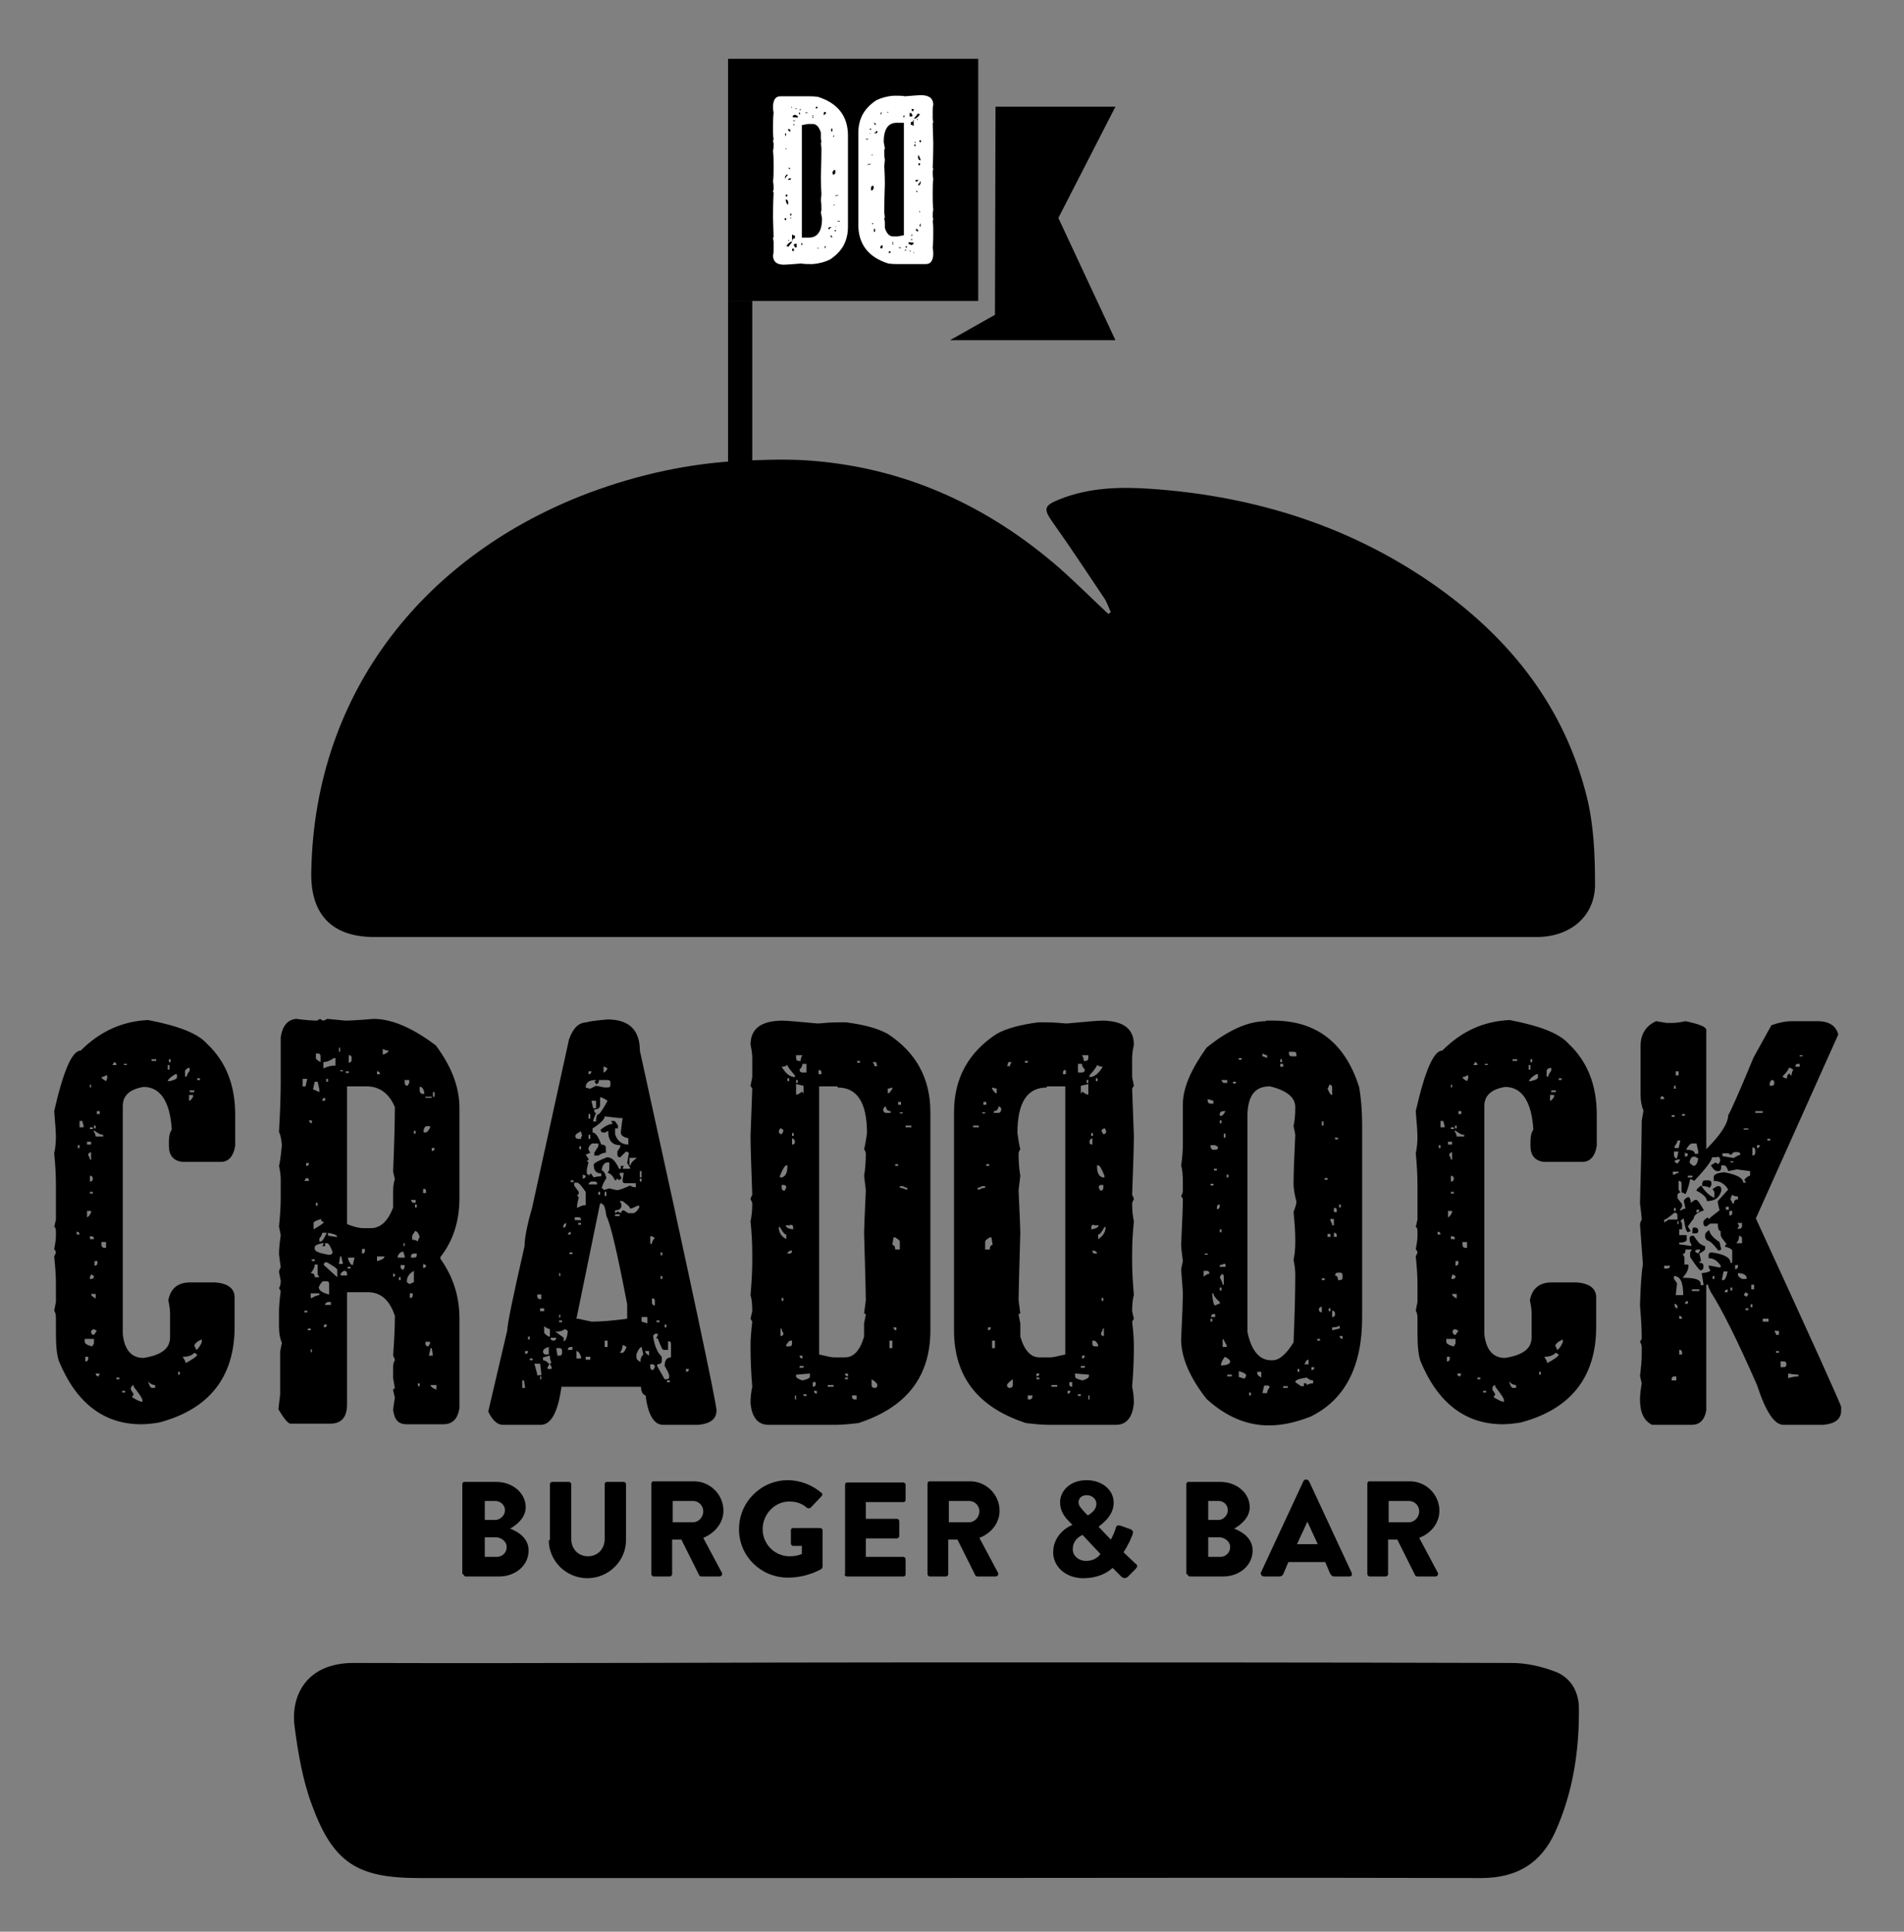
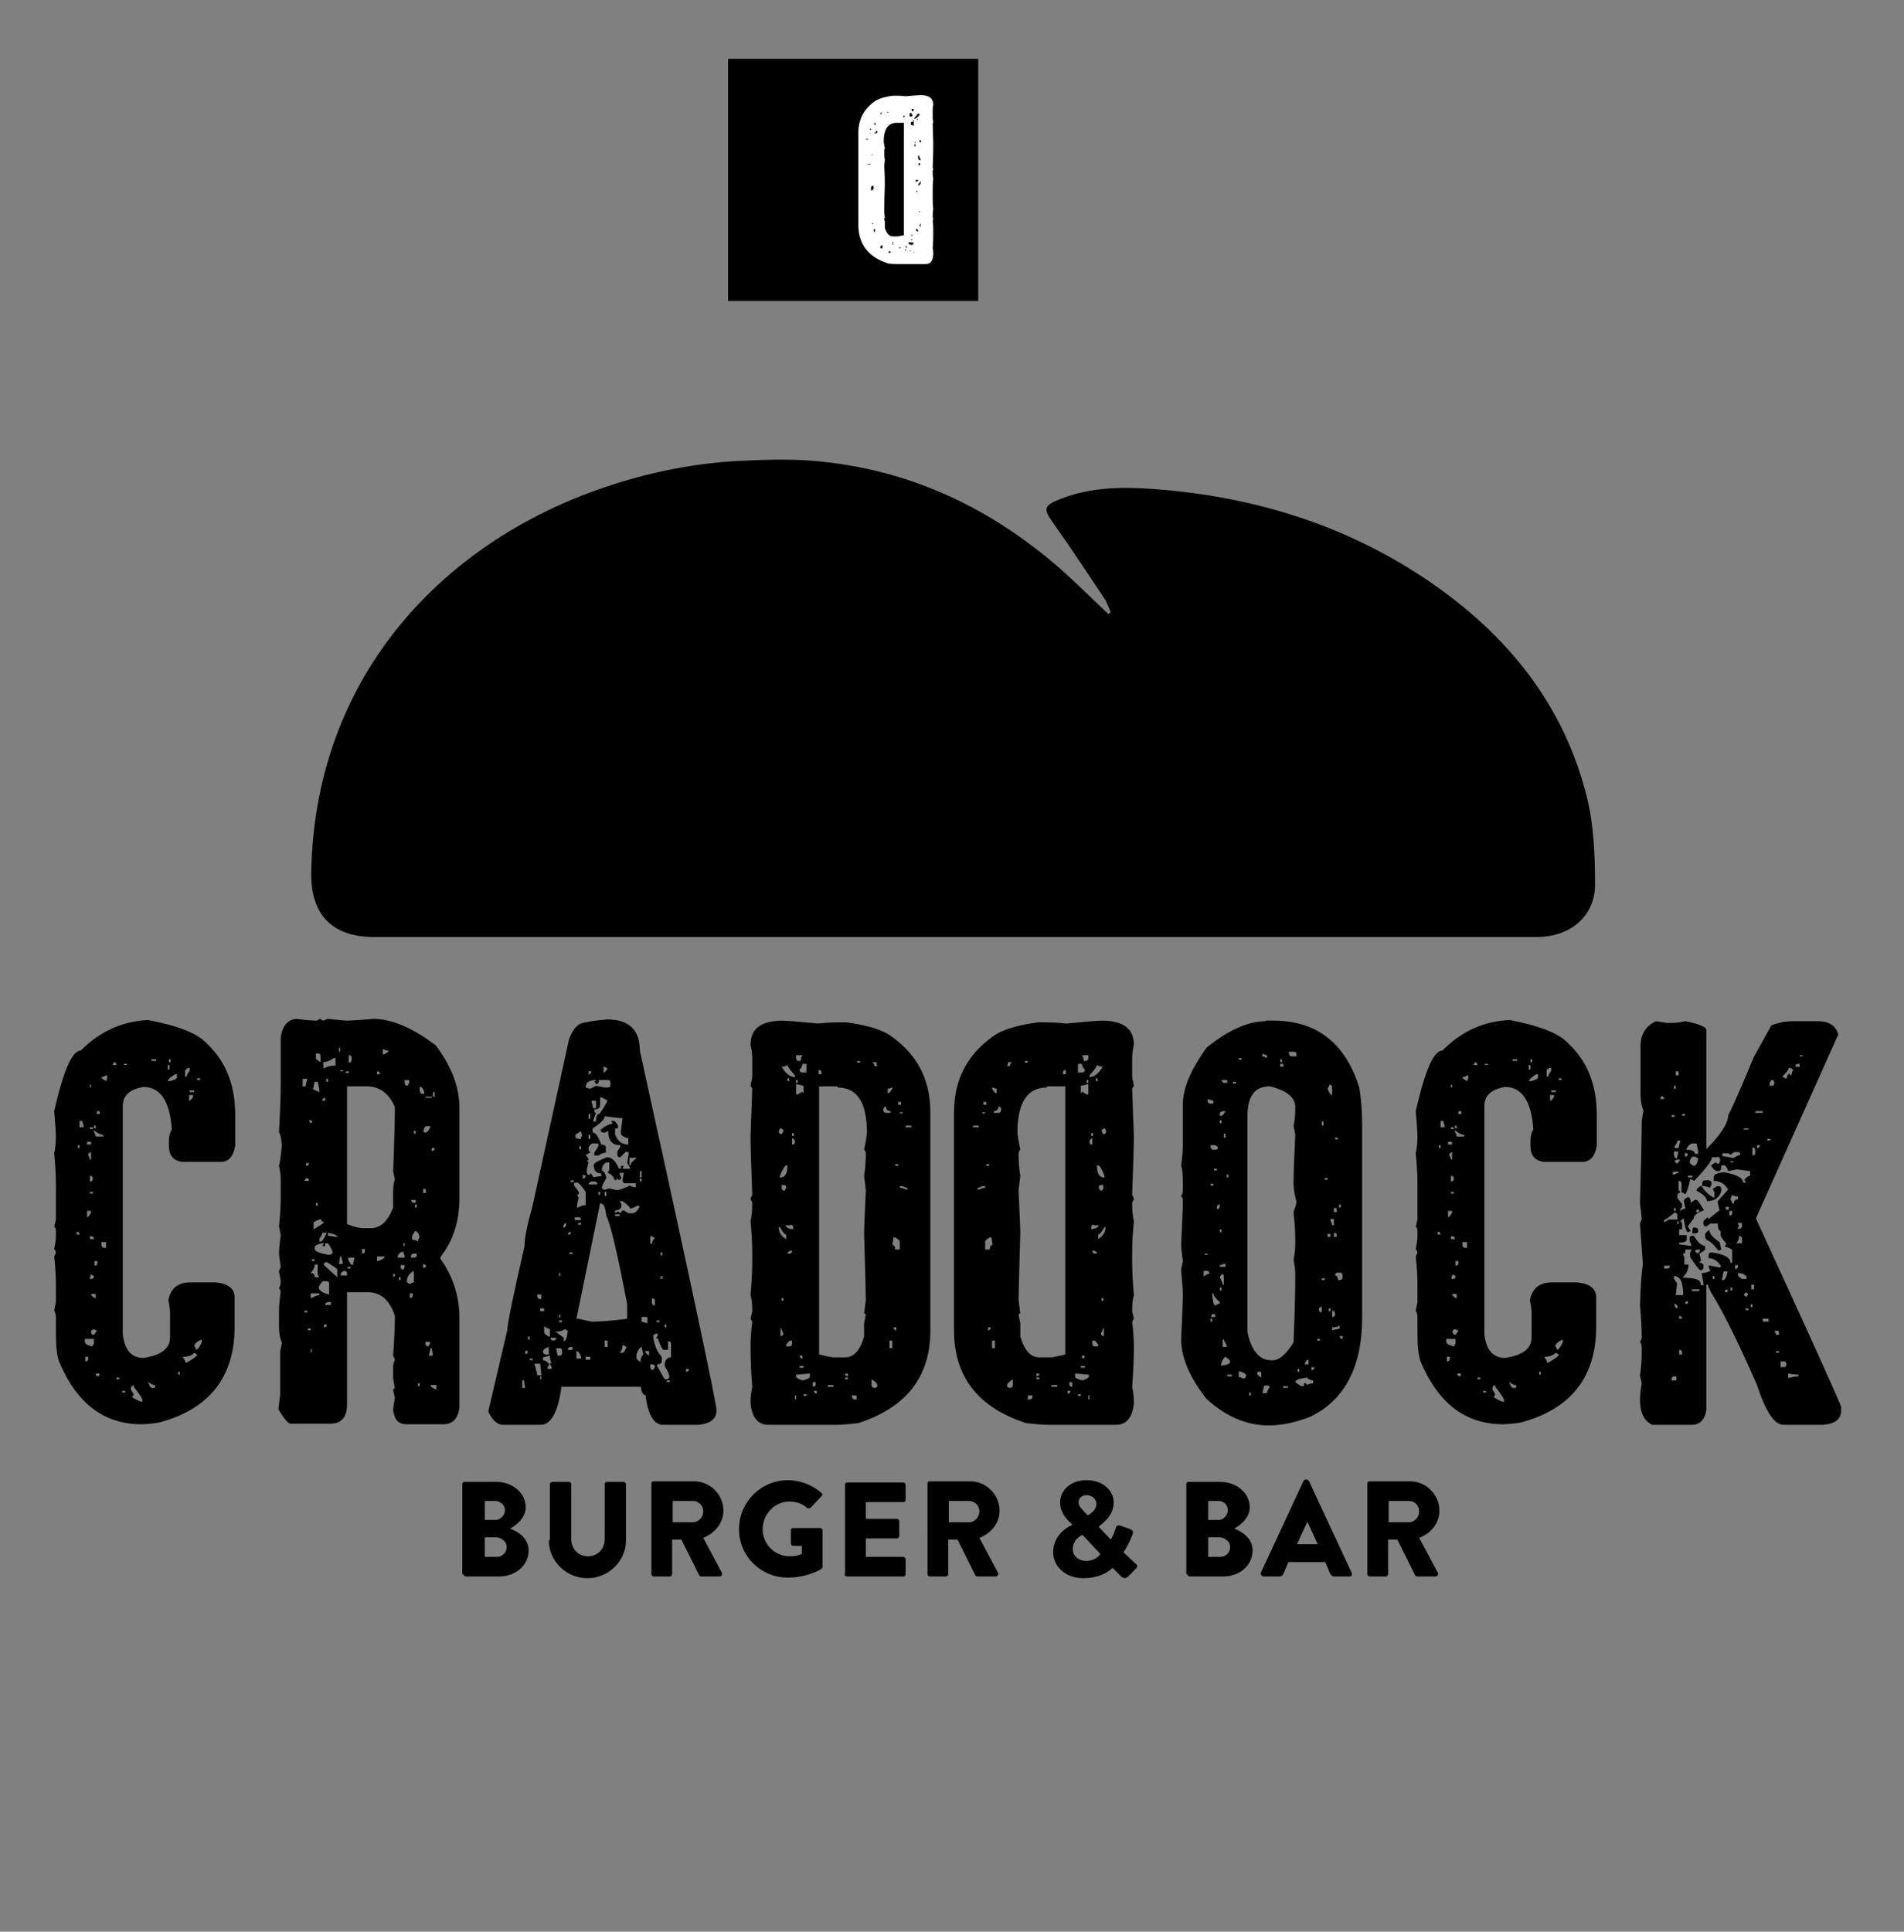
<svg xmlns="http://www.w3.org/2000/svg" version="1.1" id="Ebene_1" x="0px" y="0px" viewBox="0 0 330.3 335" style="enable-background:new 0 0 330.3 335;" xml:space="preserve">
  <rect x="0" y="0" width="330.3" height="335" fill="#808080" stroke="none" />
  <style type="text/css">
	.st0{fill:#FFFFFF;}
</style>
  <g>
    <path d="M192.7,106.2c-0.4-0.9-0.7-1.9-1.3-2.7c-2.9-4.3-5.7-8.6-8.7-12.8c-1.7-2.4-1.7-3,1.1-4.1c5.2-2.1,10.7-2.2,16.2-1.8   c18,1.3,34.8,6.6,49.6,17.2c12.7,9.1,21.9,20.9,25.7,36.3c1.2,4.9,1.4,10.1,1.4,15.1c0,5.5-4.3,9.1-10.1,9.1c-31.9,0-63.8,0-95.7,0   c-35.3,0-70.7,0-106,0c-7.4,0-11.1-4-10.9-11.4c0.6-31.7,20.3-55.1,48.1-65.6c8.6-3.2,17.5-5.2,26.8-5.6c2.4-0.1,6.3-0.3,10.4-0.1   c17.1,1,31.9,7.7,44.7,18.9c2.8,2.5,5.5,5.2,8.3,7.8C192.3,106.4,192.5,106.3,192.7,106.2L192.7,106.2z" />
-     <path d="M161.8,288.3c33.5,0,67,0,100.5,0.1c2.5,0,5.1,0.6,7.5,1.5c2.6,1,4,3.3,4.1,6.1c0.1,7.5-1,14.8-4.1,21.7   c-2.5,5.5-6.7,8-12.9,8c-35.8-0.1-71.7,0-107.5,0c-25.6,0-51.2,0-76.7,0c-10.7,0-14.9-2.6-18.6-12.7c-1.6-4.3-2.4-9-3-13.6   c-0.7-5.5,2.2-11,10.2-11C94.8,288.5,128.3,288.3,161.8,288.3C161.8,288.3,161.8,288.3,161.8,288.3L161.8,288.3z" />
    <path d="M14,182.2c-1.5,0-3,3.5-4.6,10.5c0.2,2.3,0.3,3.8,0.3,4.3c0,1.1-0.1,2.2-0.3,3c0.2,2,0.3,3.8,0.3,5.6v5.9l-0.3,1.3   c0.2,0,0.3,0.3,0.3,0.8v0.7c0,0.6-0.1,1.4-0.3,2.3l0.3,0.5c0,0.2-0.1,0.4-0.3,0.8c0.2,1.8,0.3,3.5,0.3,4.8v3.1l-0.3,1.5   c0.2,0.3,0.3,0.7,0.3,1.3v2.8c0,2.2,0.2,3.7,0.5,4.6c3,7.3,7.8,11,14.3,11c0.9,0,1.9-0.1,3.1-0.3c8.7-2.3,13.1-7.9,13.1-16.6v-5.1   c0-1.5-1.1-2.4-3.3-2.6h-4.4c-2.1,0-3.4,1-3.8,3.1c0.2,0.9,0.3,1.7,0.3,2.3v4.1c0,2-1.5,3.1-4.6,3.6c-2.1,0-3.3-1.4-3.6-4.1v-39.6   c0-1.8,1.2-2.9,3.6-3.3c2.9,0,4.6,2.5,4.9,7.4c-0.4,0.6-0.5,1.3-0.5,2.1v0.7c0,1.7,0.8,2.6,2.3,2.8h6.7c1.3,0,2.2-0.9,2.5-2.8v-5.4   c0-5.1-1.6-9.2-4.9-12.3c-1.6-1.8-5-3.1-10.2-4.1C21.3,177.1,17.4,178.8,14,182.2L14,182.2L14,182.2z M27.1,183.7v0.3h-0.8v-0.3   H27.1L27.1,183.7z M29.6,183.7v0.5h-0.3v-0.5H29.6L29.6,183.7z M20.2,184.7h-0.7l0.3-0.5C20,184.2,20.2,184.4,20.2,184.7   L20.2,184.7L20.2,184.7z M22,184.5v0.2h-0.5v-0.2H22L22,184.5z M29.4,184.7v0.8h-0.3v-0.8H29.4L29.4,184.7z M32.7,185.2h0.2v0.5   c-0.3,0.4-0.5,0.7-0.5,1h-0.3v-1C32.2,185.5,32.4,185.3,32.7,185.2L32.7,185.2L32.7,185.2z M30.4,186.3h0.3v0.5   c0,0.3-0.4,0.5-1.3,0.7h-0.3C29.2,187.1,29.7,186.7,30.4,186.3L30.4,186.3L30.4,186.3z M18.4,186.5h0.2v0.5l-0.2,0.5   c-0.5-0.3-0.8-0.5-0.8-0.7C17.8,186.8,18,186.7,18.4,186.5L18.4,186.5L18.4,186.5z M34.7,187v0.3h-0.5V187H34.7L34.7,187z    M15.8,188.1v0.5h-0.2v-0.5H15.8L15.8,188.1z M33.7,189.1v0.3h-0.8v-0.3H33.7L33.7,189.1z M33.5,189.9v0.3   c-0.3,0.5-0.5,0.7-0.7,0.7v-1H33.5L33.5,189.9z M17.3,192.7v0.5h-0.5v-0.5H17.3L17.3,192.7z M14.3,194.4c0,0.2,0.1,0.5,0.2,0.8v0.3   h-0.7v-1.1H14.3L14.3,194.4z M16.6,195.2v0.5h-0.3v-0.5H16.6L16.6,195.2z M16.1,195.5v0.3h-0.5v-0.3H16.1L16.1,195.5z M17.9,196.8   v0.3h-1.3c0-0.2-0.1-0.5-0.3-0.8V196C16.9,196.5,17.4,196.8,17.9,196.8L17.9,196.8L17.9,196.8z M15.8,198v0.5h-0.7V198H15.8   L15.8,198z M13.8,198.6v0.5h-0.3v-0.5H13.8L13.8,198.6z M15.8,199.8v1.3h-0.2c0-0.2-0.1-0.4-0.3-0.8   C15.3,200,15.5,199.9,15.8,199.8L15.8,199.8L15.8,199.8z M16.1,204.4c0,0.4-0.2,0.5-0.5,0.5v-1C15.9,203.9,16.1,204.1,16.1,204.4   L16.1,204.4L16.1,204.4z M16.1,206.7v0.3h-0.5v-0.3H16.1L16.1,206.7z M15.8,210v0.3c-0.3,0.5-0.5,0.8-0.7,0.8V210H15.8L15.8,210z    M13.8,214.1h-0.5v-0.5C13.6,213.6,13.8,213.8,13.8,214.1L13.8,214.1L13.8,214.1z M15.8,214.4c0.4,0,0.5,0.2,0.5,0.5h-0.7v-0.5   H15.8L15.8,214.4z M18.4,215.4v1h-0.3c-0.3,0-0.5-0.2-0.5-0.5v-0.5H18.4L18.4,215.4z M16.9,218.7v0.3c0,0.4-0.2,0.5-0.5,0.5v-0.8   H16.9L16.9,218.7z M16.3,221.3c0,0.4-0.2,0.5-0.5,0.5h-0.2v-0.3l0.2-0.5L16.3,221.3L16.3,221.3z M16.6,224.4v0.8   c-0.5-0.3-0.8-0.5-0.8-0.8H16.6L16.6,224.4z M16.3,230.5l0.5,0.3l-0.5,0.7c-0.3,0-0.5-0.2-0.5-0.5C15.8,230.7,16,230.6,16.3,230.5   L16.3,230.5L16.3,230.5z M16.3,232.3v0.7l-0.3,0.5c-0.9-0.2-1.3-0.5-1.3-0.8v-0.5H16.3L16.3,232.3z M35,232.3v0.5   c-0.4,0.9-0.8,1.3-1,1.3c0-0.2-0.1-0.4-0.3-0.7C33.8,233,34.2,232.6,35,232.3L35,232.3L35,232.3z M33.7,234.6l0.5,0.3   c0,0.3-0.7,0.8-2,1.5c0-0.3-0.2-0.6-0.5-1.1C32.6,235.3,33.3,235.1,33.7,234.6L33.7,234.6L33.7,234.6z M15.3,235.3v0.3   c0,0.4-0.2,0.5-0.5,0.5v-0.8H15.3L15.3,235.3z M31.2,237.9v0.5h-0.3v-0.5H31.2L31.2,237.9z M17.3,238.2l-0.2,0.5   c-0.3,0-0.5-0.2-0.5-0.5H17.3L17.3,238.2z M20.7,238.9v0.3h-0.5v-0.3H20.7L20.7,238.9z M25.8,239.7c0.4,0.4,0.8,0.5,1.1,0.5v0.5   h-0.5c-0.3,0-0.5-0.4-0.7-1.1H25.8L25.8,239.7z M23.2,240.2v0.3c1,1.3,1.5,2,1.5,2.3v0.3c-0.4,0-1-0.3-1.8-0.8l0.3-0.5l-0.5-0.8   v-0.2C22.7,240.5,22.9,240.3,23.2,240.2L23.2,240.2L23.2,240.2z M21.7,241.2v0.3h-0.5v-0.3H21.7L21.7,241.2z M48.7,179.9v7.7   c0,2.3-0.1,5.2-0.3,8.7c0.2,0.4,0.4,1.1,0.5,2.3c-0.2,2.1-0.4,3.3-0.5,3.6c0.2,0.9,0.3,1.7,0.3,2.3v3.1c0,1.5-0.1,3.2-0.3,5.1   l0.3,1.5c-0.2,1.4-0.3,2.5-0.3,3.3l0.3,2.3c-0.2,0.3-0.3,0.6-0.3,0.8l0.3,1.5c0,0.6-0.1,1-0.3,1.3l0.3,0.5   c-0.2,1.5-0.3,2.7-0.3,3.6v2.6c0,1.2,0.2,2.1,0.5,2.8l-0.3,1.5v7.4l-0.3,2.6c1,1.7,1.7,2.5,2.1,2.5h6.9c1.9,0,2.9-1.1,2.9-3.3   v-19.5h3.6c2.3,0,3.8,1.4,4.7,4.1v0.3c0,1.6-0.1,3.8-0.3,6.6c0.2,0.4,0.3,0.6,0.3,0.8c-0.2,0.3-0.3,0.7-0.3,1.3v1.8l0.3,1.8   c-0.2,0-0.3,0.1-0.3,0.3l0.3,1.3c-0.2,1.2-0.3,1.9-0.3,2.1c0.2,1.7,0.9,2.5,2.3,2.5h6.4c1.6,0,2.5-0.9,2.8-2.8v-15.6   c0-3.8-1.1-7.2-3.3-10.3v-0.3c2.2-2.8,3.3-6.2,3.3-10.2v-15.7c0-3.6-1.4-7.2-4.1-10.8c-4.1-3.1-7.7-4.6-10.8-4.6   c-2.3,0.2-4,0.3-4.9,0.3l-3.1-0.3c-0.4,0.2-0.6,0.3-0.8,0.3l-0.5-0.3l-0.5,0.3c-0.9,0-2.1-0.1-3.6-0.3   C50,176.8,49,177.8,48.7,179.9L48.7,179.9L48.7,179.9z M59,181.7v0.7h-0.2v-0.7H59L59,181.7z M67.4,182.2c0,0.2-0.3,0.5-1,0.7v-1   C66.7,182.1,67.1,182.2,67.4,182.2L67.4,182.2L67.4,182.2z M55.1,182.7c0.4,0,0.5,0.2,0.5,0.5v1c-0.5-0.3-0.8-0.5-0.8-0.7v-0.8   H55.1L55.1,182.7z M61,183.5v0.3c0,0.3-0.2,0.5-0.5,0.5V183C60.8,183,61,183.1,61,183.5L61,183.5L61,183.5z M57.9,183.5h0.3v1.3   c-0.9,0-1.5,0.2-2.1,0.5v-1.1C56.6,184.2,57.2,184,57.9,183.5L57.9,183.5L57.9,183.5z M59.5,185.6v0.2H59v-0.2H59.5L59.5,185.6z    M60.5,185.8v0.3H60v-0.3H60.5L60.5,185.8z M65.9,186.3h-0.5v-0.5C65.7,185.8,65.9,185.9,65.9,186.3L65.9,186.3L65.9,186.3z    M53.3,187.1l-0.3,1.3h-0.5v-1.3H53.3L53.3,187.1z M56.9,187.1v0.5h-0.3v-0.5H56.9L56.9,187.1z M71,187.3v0.5l-0.3,0.5   c-0.3,0-0.5-0.2-0.5-0.5v-0.5H71L71,187.3z M55.1,187.6l0.3,1.3v0.5l-1.1-0.5l0.3-1.3H55.1L55.1,187.6z M63.6,188.4   c2.2,0,3.9,1.2,4.9,3.6c0,2.5-0.1,6.2-0.3,11.2l0.3,1.3c-0.2,0.6-0.3,1.3-0.3,2v2.9c-0.9,2.4-2.2,3.6-3.9,3.6h-1.3   c-0.6,0-1.5-0.2-2.8-0.7v-23.9H63.6L63.6,188.4z M73.6,189.4v0.3h-0.3c-0.3,0-0.4-0.2-0.5-0.5v-0.7   C73.1,188.4,73.4,188.7,73.6,189.4L73.6,189.4L73.6,189.4z M75.4,189.4v0.8h-0.3v-0.8H75.4L75.4,189.4z M74.9,190.2v0.2h-1.1v-0.2   H74.9L74.9,190.2z M56.4,190.4v0.5h-0.5C55.9,190.6,56.1,190.4,56.4,190.4L56.4,190.4L56.4,190.4z M54.1,194.3v0.5   c-0.3,0-0.4-0.2-0.5-0.5H54.1L54.1,194.3z M74.1,195.3h0.5v0.3c-0.3,0.5-0.5,0.8-0.8,0.8h-0.3v-0.5   C73.6,195.5,73.8,195.3,74.1,195.3L74.1,195.3L74.1,195.3z M72.1,196.1v0.5h-0.3v-0.5H72.1L72.1,196.1z M75.4,199.1   c0,0.4-0.2,0.5-0.5,0.5v-0.5H75.4L75.4,199.1z M53.6,201.7c0,0.4-0.2,0.5-0.5,0.5v-0.5H53.6L53.6,201.7z M53.6,204.8h-0.8l0.3-0.5   C53.4,204.3,53.6,204.4,53.6,204.8L53.6,204.8L53.6,204.8z M73.9,206.6v0.3h-0.5v-0.7C73.7,206.1,73.9,206.2,73.9,206.6L73.9,206.6   L73.9,206.6z M72.1,208.1v0.5h-0.3c-0.3,0-0.4-0.2-0.5-0.5H72.1L72.1,208.1z M55.1,208.6v0.5h-0.3v-0.5H55.1L55.1,208.6z    M72.3,208.9v0.5h-0.3v-0.5H72.3L72.3,208.9z M55.7,211.4c0,0.4,0.2,0.5,0.5,0.5c0,0.2-0.6,0.6-1.8,1.3v-1   C54.3,211.9,54.8,211.7,55.7,211.4L55.7,211.4L55.7,211.4z M72.8,214.5c-0.2,0.4-0.3,0.6-0.3,0.8c-0.3-0.2-0.6-0.3-1-0.3v-0.7   l0.5-0.8C72.3,213.5,72.6,213.8,72.8,214.5L72.8,214.5L72.8,214.5z M56.7,213.8c-0.5,1-0.8,1.5-1,1.5h-0.3v-0.5   c0.3-0.4,0.5-0.7,0.5-1H56.7L56.7,213.8z M58.5,214.5h-0.3l-1.3-0.2v-0.5C58,214,58.5,214.2,58.5,214.5L58.5,214.5L58.5,214.5z    M55.9,215.6h0.3l-0.3,0.5h0.5v-0.5h0.3c0.3,0,0.6,0.5,1,1.5c0,0.3-0.2,0.5-0.5,0.5h-0.3c-1.6-0.3-2.3-0.6-2.3-1v-0.3   C54.6,216,55,215.8,55.9,215.6L55.9,215.6L55.9,215.6z M70.2,215.6v0.5H70v-0.5H70.2L70.2,215.6z M63.3,216.6v0.3   c0,0.4-0.2,0.5-0.5,0.5v-0.8H63.3L63.3,216.6z M69.8,217.1H70c0,0.2,0.1,0.4,0.2,0.7v0.3H69v-0.3C69.2,217.4,69.5,217.1,69.8,217.1   L69.8,217.1L69.8,217.1z M71.8,217.4h0.5v0.2c0,0.4-0.2,0.5-0.5,0.5h-0.5v-0.3C71.3,217.6,71.5,217.4,71.8,217.4L71.8,217.4   L71.8,217.4z M59.2,217.9l0.3,1.3h-0.7l0.2-1.3H59.2L59.2,217.9z M66.7,217.9c0,0.3-0.4,0.6-1.3,0.8v-0.8H66.7L66.7,217.9z    M61.5,218.1l-0.3,1.3c-0.3,0-0.5-0.3-0.8-1v-0.3H61.5L61.5,218.1z M54.6,218.4v0.3h-0.5v-0.3H54.6L54.6,218.4z M56.7,218.9   c1.2,0.7,1.8,1.1,1.8,1.3v1.3l-2.3-2.1C56.1,219.1,56.3,218.9,56.7,218.9L56.7,218.9L56.7,218.9z M55.1,219.2v1.8l0.3,0.5h-0.8   c0-0.5-0.2-0.7-0.7-0.7c0.5-0.6,0.7-1.1,0.7-1.5H55.1L55.1,219.2z M73.9,219.4c0,0.4-0.2,0.5-0.5,0.5v-0.7L73.9,219.4L73.9,219.4z    M70.2,219.4v0.3l-0.2,0.5c-0.3,0-0.5-0.2-0.5-0.5v-0.3H70.2L70.2,219.4z M60.8,219.7v0.3h-0.5v-0.3H60.8L60.8,219.7z M59.7,220.4   c0.4,0,0.5,0.2,0.5,0.5v0.3h-1.1v-0.3C59.2,220.7,59.4,220.5,59.7,220.4L59.7,220.4L59.7,220.4z M71.8,220.4v2   c-0.2,0-0.4,0.1-0.7,0.3l-0.5-0.3C70.5,221.6,70.9,220.9,71.8,220.4L71.8,220.4L71.8,220.4z M68.5,220.9v0.5h-0.3v-0.5H68.5   L68.5,220.9z M69.5,221.5v0.5h-0.3v-0.5H69.5L69.5,221.5z M56.1,222.2h0.5c0.4,0,0.5,0.2,0.5,0.5v1.8c-1.2-0.3-1.8-0.7-1.8-1.3   C55.6,222.6,55.9,222.2,56.1,222.2L56.1,222.2L56.1,222.2z M55.4,224.3v0.3c-0.3,0-0.8,0.2-1.3,0.5h-0.2v-0.8H55.4L55.4,224.3z    M71.6,224.3v0.3c0,0.4-0.2,0.5-0.5,0.5v-0.8H71.6L71.6,224.3z M56.9,225.8h0.5v0.5h-1C56.4,226,56.6,225.9,56.9,225.8L56.9,225.8   L56.9,225.8z M53.3,227.3v0.3h-0.5v-0.3H53.3L53.3,227.3z M56.7,229.7c0,0.4-0.2,0.5-0.5,0.5v-0.5H56.7L56.7,229.7z M53.9,230.4   v0.3h-0.5v-0.3H53.9L53.9,230.4z M74.6,232.7v0.3l-0.3,0.5c-0.3,0-0.5-0.2-0.5-0.5v-0.3H74.6L74.6,232.7z M74.9,233.8l0.2,1.3h-0.7   l0.3-1.3H74.9L74.9,233.8z M54.1,234v0.5h-0.2V234H54.1L54.1,234z M72.8,239.9v0.5h-0.3v-0.5H72.8L72.8,239.9z M75.7,240.2v0.8   c-0.7-0.3-1-0.5-1-0.8H75.7L75.7,240.2z M101.8,177.3c-1.4,0-2.4,1-3.1,3l-6.4,29.2c-0.9,3.1-1.3,5.3-1.3,6.6c-2,8.7-3,13.6-3,14.6   l-3.3,14.1c0.7,1.5,1.6,2.3,2.5,2.3h6.6c1.8,0,3-2.2,3.6-6.6h13.8c0,0.8,0.3,1.4,0.8,1.5c0.4,3.4,1.5,5.1,3,5.1h6.2   c2-0.2,3.1-1,3.1-2.5c0-1.2-4.4-22-13.3-62.4c0-3.6-1.9-5.4-5.6-5.4C103,177,101.8,177.2,101.8,177.3L101.8,177.3L101.8,177.3z    M104.9,185l0.5,0.3c-0.3,0.5-0.5,0.7-0.7,0.7v-1H104.9L104.9,185z M102.6,185.8c0,0.3-0.2,0.5-0.5,0.5v-0.5H102.6L102.6,185.8z    M103.4,187.3c0,0.1-0.1,0.2-0.3,0.2l0.3,0.5c0.3,0,0.5-0.2,0.5-0.7h1.5c0.4,0,0.5,0.2,0.5,0.5v0.3c0,0.4-0.2,0.5-0.5,0.5h-0.5   l-1.5-0.3l-1,0.5c-0.2,0-0.5-0.1-0.8-0.2C101.6,187.7,102.2,187.3,103.4,187.3L103.4,187.3L103.4,187.3z M105.4,190.9   c-0.8,1.5-1.4,2.3-1.5,2.3c-0.3,0-0.5,0.4-0.5,1.3h-0.5c0-0.3,0.2-0.8,0.5-1.5c-0.2,0-0.3-0.1-0.3-0.3v-0.3c0.7,0,1-0.3,1-0.8v-1.3   C104.4,190.3,104.8,190.5,105.4,190.9L105.4,190.9L105.4,190.9z M103.4,190.9v1.3h-0.5l-0.3-1.3H103.4L103.4,190.9z M102.4,193.2   v0.8h-0.3v-0.8H102.4L102.4,193.2z M107.5,193.9h0.5c-0.2,1.5-0.3,2.3-0.3,2.5c0,0.5,0.4,0.8,1.3,1v1.1c-1.1,0-1.9-0.6-2.3-1.8v-1   h0.5v-0.5c-0.3-0.5-0.5-0.8-0.7-0.8h-0.5l0.3,0.5c-0.5,0-1.2,0.3-2.1,1c0,0.4,0.2,0.5,0.5,0.5h0.3l0.5-0.3c0,1.7,0.7,2.5,2.1,2.5   v0.3l-0.5,0.8v0.5c0,0.4,0.2,0.5,0.5,0.5l1-1l0.5,0.2l-0.3,1.8l0.5,0.8v0.2H108l0.2-0.5h-0.5v0.5h-0.3c-0.6-1.3-1.2-2-2.1-2   c-1.5,0.6-2.3,1-2.3,1.3c0,1,0.4,1.5,1.3,1.5v0.5c-0.6,0-1,0.1-1.3,0.2l-0.5-0.7c-0.1,0-0.2,0.1-0.2,0.3c-0.3,0-0.5-0.2-0.5-0.5   v-0.5l0.3-1.3c-0.2,0-0.3-0.1-0.3-0.2c0.2,0,0.3-0.1,0.3-0.3l-0.5-0.8c0.2,0,0.4-0.1,0.8-0.3l-0.3-0.5V199c0.3-0.5,0.5-0.7,0.7-0.7   h1v0.5l-0.7,1.1v0.5h0.7c0.4-0.3,0.9-0.5,1.3-0.5V199c0-0.3-0.3-0.5-0.8-0.5c-0.5-1.4-1-2.1-1.5-2.1v-0.7c1.4-0.9,2.1-1.6,2.1-2.1   C105.7,193.7,106.5,193.8,107.5,193.9L107.5,193.9L107.5,193.9z M100.8,196.2c0,0.2,0.1,0.4,0.2,0.8c-0.1,0-0.2,0.2-0.2,0.5h-0.5   c-0.3,0-0.5-0.2-0.5-0.5C99.8,196.8,100.1,196.5,100.8,196.2L100.8,196.2L100.8,196.2z M102.4,196.8v0.7h-0.3v-0.7H102.4   L102.4,196.8z M100.8,198.8v0.5h-0.3v-0.5H100.8L100.8,198.8z M110.5,200.8c-0.7,0.5-1.1,0.9-1.1,1.3h-0.2v-1.3H110.5L110.5,200.8z    M105.2,201.6h0.5v1.3l-0.3,0.5c0.5,0.1,0.9,0.5,1.3,1.3c0.2,0,0.3-0.1,0.3-0.3c0.2,0,0.3,0.1,0.3,0.3l0.5-0.3   c0-0.2-0.1-0.4-0.3-0.7v-0.3h0.7l-0.2,1.3c0,0.4,0.2,0.5,0.5,0.5h1.8v0.7c-0.4,0-0.7-0.1-1-0.3c-1.1,0.5-1.9,0.8-2.3,0.8l-1.3-0.3   l-1,0.3c0-0.2-0.1-0.3-0.3-0.3c0-0.4,0.3-1,0.8-1.8c-0.2-0.8-0.5-1.3-0.8-1.3C104.4,202.3,104.7,201.8,105.2,201.6L105.2,201.6   L105.2,201.6z M111.3,203.1v1.1H111v-1.1H111.3L111.3,203.1z M101.6,203.9c0,0.3-0.2,0.5-0.5,0.5v-0.7L101.6,203.9L101.6,203.9z    M111.3,204.4v0.5H111v-0.5H111.3L111.3,204.4z M99.5,204.7v0.3H99v-0.3H99.5L99.5,204.7z M102.6,204.9h0.5c0.4,0,0.5,0.2,0.5,0.5   h-1.5C102.1,205.2,102.3,205,102.6,204.9L102.6,204.9L102.6,204.9z M100.3,205.2c0.2,0,0.6,0.5,1.3,1.5v2.3c-0.5,0-1,0.2-1.5,0.5   c0-0.5,0.1-1.1,0.3-1.8l-0.3-0.5c0.2,0,0.3-0.1,0.3-0.2v-0.3l-0.8-1.1v-0.5H100.3L100.3,205.2z M104.1,206.7v0.5h-0.3v-0.5H104.1   L104.1,206.7z M105.2,206.7v0.7h-0.3v-0.7H105.2L105.2,206.7z M108,208.3c0.8,0.6,1.3,1,1.3,1.3c0.3,0,0.7-0.2,1.3-0.5h0.3v0.3   c-0.4,0.7-0.8,1-1.1,1H109l-0.8-0.5c-0.3,0-0.4,0.2-0.5,0.5l-0.5-0.3l-0.5,0.3v-0.5c0.7,0,1.1-0.3,1.1-0.8v-0.3l-0.3-0.5H108   L108,208.3z M104.4,208.8c0.4,0,0.6,0.7,0.8,2.1c0.7,1.3,1.9,6.4,3.6,15.3v2.5c-2.9,0.4-4.9,0.5-5.9,0.5h-0.3l-2.3-0.5H100l4.1-20   H104.4L104.4,208.8z M107.5,210.6v0.3h-0.8v-0.3H107.5L107.5,210.6z M100.3,211.1c0.4,0,0.5,0.2,0.5,0.5h-1.1v-0.5H100.3   L100.3,211.1z M98.2,212.1v0.3c0,0.3-0.2,0.5-0.5,0.5v-0.2C97.8,212.3,97.9,212.2,98.2,212.1L98.2,212.1L98.2,212.1z M100.8,212.1   v0.3h-0.5v-0.3H100.8L100.8,212.1z M99,213.6v0.5h-0.5C98.5,213.9,98.7,213.7,99,213.6L99,213.6L99,213.6z M113.1,214.4l0.5,0.3   c-0.4,0.4-0.5,0.7-0.5,1h-0.3v-1.3H113.1L113.1,214.4z M99.3,217.2v0.3h-0.5v-0.3H99.3L99.3,217.2z M114.9,217.2v0.5h-0.3v-0.5   H114.9L114.9,217.2z M97.2,220.8v0.5H97v-0.5H97.2L97.2,220.8z M114.9,221.3v0.5h-0.3v-0.5H114.9L114.9,221.3z M93.9,224.6v0.7   h-0.2c-0.3,0-0.5-0.2-0.5-0.5v-0.3H93.9L93.9,224.6z M113.6,225.6v0.8c-0.3,0-0.5-0.2-0.5-0.5v-0.7   C113.4,225.1,113.6,225.3,113.6,225.6L113.6,225.6L113.6,225.6z M94.4,226.9v0.5h-0.7v-0.5H94.4L94.4,226.9z M97.2,228v0.5H97V228   H97.2L97.2,228z M112.3,228.4v1.1l-1-0.3v-0.8H112.3L112.3,228.4z M97.5,229v0.3H97V229H97.5L97.5,229z M114.4,229v0.3h-0.5V229   H114.4L114.4,229z M115.6,229.7v0.5h-0.3v-0.5H115.6L115.6,229.7z M95.4,230.5v1.3h-0.2c-0.5-0.3-0.8-0.5-0.8-0.8v-1   C94.8,230.3,95.2,230.5,95.4,230.5L95.4,230.5L95.4,230.5z M98,230.5l0.5,0.3c-0.1,1.2-0.4,1.8-0.7,1.8V232l-1.5-1.1   C97,231,97.6,230.8,98,230.5L98,230.5L98,230.5z M113.8,231.3h0.3v0.3l-0.3,0.5h0.3c0.5,1.3,0.8,2,1,2h0.8v-1.5   c0.4,0,0.5,0.2,0.5,0.5v2.3c-0.7,0-1.1,0.5-1.1,1.5c0.5,0.8,0.8,1.4,0.8,1.8c0,0.4-0.2,0.5-0.5,0.5h-0.3l-1.3-2.3v-0.3   c0.5,0,0.8-0.2,0.8-0.5v-0.8c-0.8-0.8-1.3-2-1.5-3.6C113.4,231.5,113.5,231.3,113.8,231.3L113.8,231.3L113.8,231.3z M91.9,231.8   v0.5h-0.3v-0.5H91.9L91.9,231.8z M96.5,232c0,0.3-0.2,0.5-0.5,0.5c-0.3,0-0.5-0.2-0.5-0.5H96.5L96.5,232z M105.4,232.5v1.1h-0.5   v-1.1H105.4L105.4,232.5z M108.2,233.3l0.5,0.3c-0.3,0.7-0.5,1-0.7,1h-0.5c0.4-0.4,0.5-0.9,0.5-1.3H108.2L108.2,233.3z M95.2,233.6   v1.3h-0.5c-0.3,0-0.5-0.2-0.5-0.5C94.2,234.1,94.5,233.8,95.2,233.6L95.2,233.6L95.2,233.6z M99,233.6h0.3v0.5h-0.8   C98.5,233.8,98.7,233.6,99,233.6L99,233.6L99,233.6z M111.3,233.6l0.3,1.3c-0.4,0.4-0.5,0.8-0.5,1.3c-0.5-0.3-0.7-0.5-0.7-0.8v-0.5   C110.7,234,111.1,233.6,111.3,233.6L111.3,233.6L111.3,233.6z M97,233.8c0.4,0,0.5,0.2,0.5,0.5v0.3c0,0.4-0.2,0.5-0.5,0.5h-0.3   l-0.2-1.3H97L97,233.8z M91.6,234.3c0,0.4-0.2,0.5-0.5,0.5v-0.5H91.6L91.6,234.3z M100.8,235.3v0.3H100v-1.3   C100.3,234.3,100.6,234.7,100.8,235.3L100.8,235.3L100.8,235.3z M112.6,234.3v0.8c-0.5-0.3-0.7-0.6-0.7-0.8H112.6L112.6,234.3z    M95.4,235.1c0,0.6,0.1,1,0.3,1.3h-0.3c0,0.2,0.1,0.4,0.3,0.7v0.3h-0.7v-0.3l0.3-0.5c-0.4-0.5-0.8-0.7-1.1-0.7v-0.5L95.4,235.1   L95.4,235.1z M102.4,235.3v0.5h-0.8v-0.5H102.4L102.4,235.3z M92.4,235.6v0.3h-0.5v-0.3H92.4L92.4,235.6z M93.7,236.4l0.2,1.8v0.3   h-0.7c0-0.3-0.2-0.9-0.5-2H93.7L93.7,236.4z M113.1,236.6c0.4,0,0.5,0.2,0.5,0.5l-0.3,0.5c-0.3,0-0.5-0.2-0.5-0.5v-0.5H113.1   L113.1,236.6z M119.5,237.4c0,0.4-0.2,0.5-0.5,0.5v-0.5H119.5L119.5,237.4z M93.9,238.7v0.5h-0.2v-0.5H93.9L93.9,238.7z    M90.9,239.4l0.2,1.3h-0.5v-1.3H90.9L90.9,239.4z M116.2,239.4v0.3h-0.5v-0.3H116.2L116.2,239.4z M130.2,181.2   c0.2,0.9,0.3,1.7,0.3,2.3v3.3l-0.3,1.5l0.3,0.5l-0.3,8.2c0,1.6,0.1,5,0.3,10.2c-0.2,0.4-0.3,0.6-0.3,0.8c0.2,0.3,0.3,0.6,0.3,0.7   c0,1.2-0.1,2.2-0.3,3.1c0.2,2,0.3,3.8,0.3,5.6v1.3c0,1.6-0.1,3.6-0.3,5.9c0.2,0.6,0.3,1.6,0.3,2.8l-0.3,1.3l0.3,0.5   c-0.2,1.7-0.3,3.1-0.3,4.1v0.3c0,2.2,0.1,4.5,0.3,6.9c-0.2,0.9-0.3,1.8-0.3,2.8c0.2,2.5,1.3,3.8,3.1,3.8H145c0.9,0,2.2-0.1,3.9-0.3   c8.3-2.7,12.5-8,12.5-16.1v-37.8c0-5.9-2.5-10.4-7.4-13.6c-1.8-1-4.2-1.6-7.2-2h-1.3c-1.3,0-2.5,0.1-3.6,0.2   c-3.3-0.3-5.4-0.5-6.4-0.5C132,177.1,130.2,178.4,130.2,181.2L130.2,181.2L130.2,181.2z M139.2,183c-0.2,0.3-0.3,0.6-0.3,1h-0.3   c-0.3,0-0.5-0.2-0.5-0.5V183H139.2L139.2,183z M149.2,184v0.3h-0.5V184H149.2L149.2,184z M152,184.2c0,0.2,0.1,0.4,0.2,0.7h-0.5   c0-0.2-0.1-0.4-0.3-0.7H152L152,184.2z M139.9,184.5v1.5h-0.7c-0.3,0-0.5-0.2-0.5-0.5c0.4-0.4,0.5-0.7,0.5-1H139.9L139.9,184.5z    M136.6,184.7c0,0.2,0.4,0.8,1.3,1.8v0.3c-0.8,0-1.6-0.6-2.3-1.8C136,185,136.3,184.9,136.6,184.7L136.6,184.7L136.6,184.7z    M142.5,186v0.3H142v-0.7C142.3,185.5,142.5,185.7,142.5,186L142.5,186L142.5,186z M136.9,187v0.5h-0.3V187H136.9L136.9,187z    M138.4,187.3v0.5h-0.3v-0.5H138.4L138.4,187.3z M139.4,188.3v1.3c-0.1,0-0.2-0.1-0.2-0.3l-0.8,0.5h-0.3v-1.8L139.4,188.3   L139.4,188.3z M145.3,188.6c3.4,0,5.1,2.6,5.1,7.9c-0.2,1.5-0.4,2.5-0.5,2.8c0.2,0.3,0.3,0.6,0.3,0.7c0,1.5-0.1,2.8-0.3,3.9   l0.3,2.5c-0.2,4.4-0.3,6.8-0.3,7.4c0.2,6.8,0.3,10.7,0.3,11.7l-0.3,2.3c0.2,0,0.3,0.1,0.3,0.2l-0.3,1.5v2.3   c-0.7,2.4-1.8,3.6-3.3,3.6h-2c-0.4,0-1.2-0.2-2.5-0.5v-46.5H145.3L145.3,188.6z M154.8,188.6v0.2c-0.3,0.5-0.5,0.8-0.8,0.8v-0.8   C154.2,188.8,154.4,188.7,154.8,188.6L154.8,188.6L154.8,188.6z M156.3,191.1v0.5h-0.5v-0.5H156.3L156.3,191.1z M153.7,191.9   c0,0.5,0.3,0.8,0.8,0.8v0.3h-0.8c-0.3,0-0.4-0.2-0.5-0.5C153.3,192.1,153.4,191.9,153.7,191.9L153.7,191.9L153.7,191.9z    M156.6,192.9v0.2h-0.5v-0.2H156.6L156.6,192.9z M158.1,195.2v0.3h-1v-0.3H158.1L158.1,195.2z M135.9,196.2l-0.3,0.5   c-0.3,0-0.5-0.2-0.5-0.5l0.2-0.5C135.7,195.7,135.9,195.9,135.9,196.2L135.9,196.2L135.9,196.2z M137.7,196.5v0.5h-0.3v-0.5H137.7   L137.7,196.5z M137.9,198c0,0.4-0.2,0.5-0.5,0.5v-1.1C137.7,197.5,137.9,197.7,137.9,198L137.9,198L137.9,198z M155.8,201.9v0.3   h-0.5v-0.3H155.8L155.8,201.9z M136.4,202.1h0.2c0,1.3-0.3,1.9-1,2.1h-0.3v-0.3C135.8,202.7,136.2,202.1,136.4,202.1L136.4,202.1   L136.4,202.1z M135.9,205.5c0.4,0,0.5,0.2,0.5,0.5l-0.3,0.5c-0.3,0-0.5-0.2-0.5-0.5v-0.5H135.9L135.9,205.5z M156.6,205.7   c0.4,0.2,0.6,0.3,0.8,0.3v0.3h-0.3c-0.3-0.2-0.6-0.3-1-0.3v-0.3H156.6L156.6,205.7z M137.1,212.4c0.4,0,0.5,0.2,0.5,0.5v0.3   c-0.9-0.1-1.3-0.4-1.3-0.7H137.1L137.1,212.4z M135.3,212.8c0.5,0.9,0.8,1.3,1.1,1.3v0.8c-0.9-0.5-1.3-1.2-1.3-2.1H135.3   L135.3,212.8z M155.3,214.6c0.5,0.3,0.8,0.5,0.8,0.8v1.3h-0.8c0-0.5-0.2-0.8-0.5-0.8l0.2-1.3H155.3L155.3,214.6z M137.1,216.9h0.3   c0,0.4-0.2,0.5-0.5,0.5h-0.3C136.6,217.2,136.8,217,137.1,216.9L137.1,216.9L137.1,216.9z M135.9,225.1v0.5h-0.3v-0.5H135.9   L135.9,225.1z M155.5,230.2v0.5c-0.3,0-0.5-0.2-0.5-0.5H155.5L155.5,230.2z M135.6,230.5c0,0.2,0.1,0.4,0.3,0.7   c0,0.4-0.2,0.5-0.5,0.5v-1.3H135.6L135.6,230.5z M137.1,232.5h0.3v0.5c0,0.4-0.2,0.5-0.5,0.5h-0.5v-0.3   C136.7,232.8,136.9,232.5,137.1,232.5L137.1,232.5L137.1,232.5z M154.8,232.5v1.3h-0.5v-1.3H154.8L154.8,232.5z M139.2,235.1v0.5   c-0.3,0-0.5-0.2-0.5-0.5H139.2L139.2,235.1z M139.4,236.9v0.3h-0.7v-0.3H139.4L139.4,236.9z M140.5,238.2v0.5   c0,0.3-0.4,0.5-1.3,0.7c-0.7-0.2-1.1-0.5-1.1-0.7v-0.3L140.5,238.2L140.5,238.2z M147.1,238.2v0.5c-0.3,0-0.5-0.2-0.5-0.5H147.1   L147.1,238.2z M147.1,238.9v0.3h-0.5v-0.3H147.1L147.1,238.9z M152.2,240.2c0,0.4-0.2,0.5-0.5,0.5c-0.3,0-0.5-0.2-0.5-0.5v-1   C151.9,239.6,152.2,240,152.2,240.2L152.2,240.2L152.2,240.2z M141.5,239.7v0.3c0,0.4-0.2,0.5-0.5,0.5v-0.8H141.5L141.5,239.7z    M144.6,240.2v0.3h-1v-0.3H144.6L144.6,240.2z M141.7,241.2v0.5c-0.3,0-0.5-0.2-0.5-0.5H141.7L141.7,241.2z M139.9,241.8v0.3h-0.5   v-0.3H139.9L139.9,241.8z M138.1,242v0.7h-0.2V242H138.1L138.1,242z M148.6,242v0.7h-0.3c-0.3,0-0.5-0.2-0.5-0.5V242H148.6   L148.6,242z" />
    <path d="M219.6,177.1c-3,0-6.5,1.5-10.3,4.6c-2.7,3.8-4.1,7-4.1,9.8v6.9c0,1.1-0.1,2.3-0.3,3.8c0.2,0.5,0.3,1.6,0.3,3.1v1.1   c0,0.4-0.1,0.7-0.3,1l0.3,0.5c0,1.1-0.1,3.8-0.3,8c0,0.4,0.1,1.3,0.3,2.8c-0.2,0.9-0.3,1.4-0.3,1.5c0.2,2.3,0.3,3.8,0.3,4.4   c0,0.8-0.1,3.3-0.3,7.7c0,3.1,1.5,6.6,4.4,10.3c3.4,3.1,7,4.6,10.8,4.6c2.3,0,4.6-0.5,7.2-1.5c6-2.9,9-8.7,9-17.2V195   c0-2.4-0.2-4.6-0.5-6.4c-2.4-7.7-7.4-11.6-14.9-11.6H219.6L219.6,177.1z M224.4,182.4c0.4,0,0.5,0.2,0.5,0.5v0.3h-0.8   c-0.3,0-0.5-0.2-0.5-0.5v-0.3H224.4L224.4,182.4z M219.8,183v0.5c-0.4-0.2-0.6-0.3-0.8-0.3v-0.5C219.4,182.9,219.6,183,219.8,183   L219.8,183L219.8,183z M215.4,183.5v0.3h-0.5v-0.3H215.4L215.4,183.5z M222.4,183.7v0.5h-0.3v-0.5H222.4L222.4,183.7z M222.6,184.5   v0.5h-0.5v-0.5H222.6L222.6,184.5z M212.9,187.3v0.5h-0.5c-0.3,0-0.4-0.2-0.5-0.5H212.9L212.9,187.3z M214.4,187.6v0.3h-0.5v-0.3   H214.4L214.4,187.6z M231.1,188.6v1.3c-0.3,0-0.5-0.4-0.8-1.1c0.2-0.3,0.3-0.6,0.3-0.7C230.9,188.1,231.1,188.3,231.1,188.6   L231.1,188.6L231.1,188.6z M220.3,188.4c2.9,0.7,4.4,1.9,4.4,3.6v0.2c0,1.2-0.1,2.2-0.3,3.1c0.2,0.9,0.3,1.4,0.3,1.5   c-0.2,4.1-0.3,6.9-0.3,8.5c0,0.9,0.2,1.9,0.5,3.1c0,0.4-0.2,1-0.5,1.8c0.2,1.9,0.3,3.5,0.3,4.9v0.3c0,1.2-0.1,2.2-0.3,3.1   c0.2,0.9,0.3,1.8,0.3,2.5c0,3.1-0.1,7.1-0.3,11.8c-1.3,2.1-2.5,3.1-3.6,3.1h-0.3c-2,0-3.4-1.6-4.1-4.9v-37.7   C216.5,190,217.7,188.4,220.3,188.4L220.3,188.4L220.3,188.4z M210.5,190.9v0.5h-0.5c-0.3,0-0.5-0.2-0.5-0.5v-0.3L210.5,190.9   L210.5,190.9z M212.1,192.7h0.5c-0.3,0.5-0.5,0.8-0.7,0.8h-0.3v-0.3C211.6,192.9,211.8,192.8,212.1,192.7L212.1,192.7L212.1,192.7z    M211.9,194.3v0.5h-0.3v-0.5H211.9L211.9,194.3z M229.6,194.5v0.7h-0.3v-0.7H229.6L229.6,194.5z M212.6,196.6v0.7h-0.3v-0.7H212.6   L212.6,196.6z M232.1,197.3v0.3h-0.5v-0.3H232.1L232.1,197.3z M210.8,198.6l0.5,0.3c0,0.4-0.2,0.5-0.5,0.5h-0.3   c-0.3,0-0.4-0.2-0.5-0.5v-0.3H210.8L210.8,198.6z M211.1,202.7v0.3h-0.5v-0.3H211.1L211.1,202.7z M213.1,203.7v0.5h-0.3v-0.5H213.1   L213.1,203.7z M230.3,204.3v0.3h-0.5v-0.3H230.3L230.3,204.3z M210.5,205.3v0.3h-0.5v-0.3H210.5L210.5,205.3z M211.6,208.9v0.3   c0,0.3-0.2,0.5-0.5,0.5v-0.2C211.1,209.1,211.2,208.9,211.6,208.9L211.6,208.9L211.6,208.9z M232.6,208.9v0.5h-0.3v-0.5H232.6   L232.6,208.9z M231.9,209.9v0.3h-0.5v-0.7C231.7,209.4,231.9,209.6,231.9,209.9L231.9,209.9L231.9,209.9z M231.4,211.4v1.1h-0.3   c0-0.2-0.1-0.5-0.3-0.8v-0.3H231.4L231.4,211.4z M211.9,213.2v0.5h-0.3v-0.5H211.9L211.9,213.2z M231.9,214.3v0.2h-0.5v-0.7   C231.7,213.8,231.9,213.9,231.9,214.3L231.9,214.3L231.9,214.3z M230.8,214v0.5h-0.5V214H230.8L230.8,214z M209.5,217.4v0.2H209   v-0.2H209.5L209.5,217.4z M212.3,219.2h0.3v0.5h-1v-0.3C211.8,219.4,212,219.3,212.3,219.2L212.3,219.2L212.3,219.2z M209.3,220.4   c0.4,0,0.5,0.2,0.5,0.5c-0.3,0-0.6,0.2-1,0.5v-1H209.3L209.3,220.4z M232.1,220.7h0.3c0.4,0,0.5,0.2,0.5,0.5v0.3   c0,0.4-0.2,0.5-0.5,0.5h-0.3c0-0.5-0.2-0.8-0.5-0.8C231.6,220.9,231.8,220.7,232.1,220.7L232.1,220.7L232.1,220.7z M212.3,221.5   v1.3h-0.2c0-0.3-0.2-0.7-0.5-1.3l0.3-0.5C212.2,220.9,212.3,221.1,212.3,221.5L212.3,221.5L212.3,221.5z M229.8,221.7v0.3h-0.5   v-0.3H229.8L229.8,221.7z M211.9,223.3v0.5h-0.3v-0.5H211.9L211.9,223.3z M210.5,224.3c0,0.4,0.4,0.9,1.1,1.5v0.3   c-0.2,0-0.4,0.1-0.8,0.3c-0.2,0-0.4-0.6-0.5-1.8v-0.3H210.5L210.5,224.3z M229.3,226.6v1c-0.3,0-0.5-0.2-0.5-0.5   C228.8,226.8,229,226.7,229.3,226.6L229.3,226.6L229.3,226.6z M230.8,226.9v0.5h-0.3v-0.5H230.8L230.8,226.9z M231.6,227.9   c0,0.4-0.2,0.5-0.5,0.5v-1.1C231.4,227.3,231.6,227.5,231.6,227.9L231.6,227.9L231.6,227.9z M210.5,227.9h0.3v0.5h-0.7   C210.1,228.1,210.2,227.9,210.5,227.9L210.5,227.9L210.5,227.9z M210.3,228.7v0.5h-0.3v-0.5H210.3L210.3,228.7z M232.4,229.9v0.5   l-1.3,0.3v-0.5C231.7,230.2,232.1,230.1,232.4,229.9L232.4,229.9L232.4,229.9z M232.9,231.7v0.5c-0.3,0-0.5-0.2-0.5-0.5H232.9   L232.9,231.7z M212.3,232.2c0,0.3,0.2,0.6,0.5,1.1v0.3h-0.7v-1.3H212.3L212.3,232.2z M229,232.2v0.3h-0.5v-0.3H229L229,232.2z    M213.4,236.1c0,0.4-0.4,0.6-1.3,0.7h-0.3c0-0.4,0.2-0.9,0.7-1.5C213.1,235.6,213.4,235.9,213.4,236.1L213.4,236.1L213.4,236.1z    M227,235.8v0.8h-0.7C226.5,236.1,226.7,235.8,227,235.8L227,235.8L227,235.8z M228,237.1c0,0.4-0.2,0.5-0.5,0.5v-0.5H228   L228,237.1z M225.4,237.4v0.5h-0.3v-0.5H225.4L225.4,237.4z M216.2,238.6l-0.3,0.5l-1-0.3v-1C215.8,238,216.2,238.3,216.2,238.6   L216.2,238.6L216.2,238.6z M218.8,237.9v1c-0.5-0.3-0.7-0.5-0.7-0.7v-0.3H218.8L218.8,237.9z M213.7,238.4v0.3h-0.8v-0.3H213.7   L213.7,238.4z M226.7,238.9c0.4,0.4,0.8,0.5,1.1,0.5v0.5c-0.4,0-0.7,0.1-1.1,0.3c0-0.2-0.1-0.3-0.2-0.3h-0.3v0.5h-0.5l-1-0.7   C224.7,239.3,225.4,239.1,226.7,238.9L226.7,238.9L226.7,238.9z M219.8,240.2l0.5,0.3c-0.3,0.4-0.5,0.8-0.5,1.1H219l0.3-1.3H219.8   L219.8,240.2z M223.4,240.4v0.3h-0.8v-0.3H223.4L223.4,240.4z M217,241.5v0.5h-0.3v-0.5H217L217,241.5z M250.2,182.2   c-1.5,0-3,3.5-4.6,10.5c0.2,2.3,0.3,3.8,0.3,4.3c0,1.1-0.1,2.2-0.3,3c0.2,2,0.3,3.8,0.3,5.6v5.9l-0.3,1.3c0.2,0,0.3,0.3,0.3,0.8   v0.7c0,0.6-0.1,1.4-0.3,2.3l0.3,0.5c0,0.2-0.1,0.4-0.3,0.8c0.2,1.8,0.3,3.5,0.3,4.8v3.1l-0.3,1.5c0.2,0.3,0.3,0.7,0.3,1.3v2.8   c0,2.2,0.2,3.7,0.5,4.6c3,7.3,7.8,11,14.3,11c0.8,0,1.9-0.1,3.1-0.3c8.7-2.3,13.1-7.9,13.1-16.6v-5.1c0-1.5-1.1-2.4-3.3-2.6h-4.4   c-2.1,0-3.4,1-3.8,3.1c0.2,0.9,0.3,1.7,0.3,2.3v4.1c0,2-1.5,3.1-4.6,3.6c-2.1,0-3.3-1.4-3.6-4.1v-39.6c0-1.8,1.2-2.9,3.6-3.3   c2.9,0,4.6,2.5,4.9,7.4c-0.4,0.6-0.5,1.3-0.5,2.1v0.7c0,1.7,0.8,2.6,2.3,2.8h6.7c1.3,0,2.2-0.9,2.5-2.8v-5.4   c0-5.1-1.6-9.2-4.9-12.3c-1.6-1.8-5-3.1-10.2-4.1C257.4,177.1,253.6,178.8,250.2,182.2L250.2,182.2L250.2,182.2z M263.2,183.7v0.3   h-0.8v-0.3H263.2L263.2,183.7z M265.8,183.7v0.5h-0.3v-0.5H265.8L265.8,183.7z M256.3,184.7h-0.7l0.3-0.5   C256.1,184.2,256.3,184.4,256.3,184.7L256.3,184.7L256.3,184.7z M258.1,184.5v0.2h-0.5v-0.2H258.1L258.1,184.5z M265.5,184.7v0.8   h-0.3v-0.8H265.5L265.5,184.7z M268.9,185.2h0.2v0.5c-0.3,0.4-0.5,0.7-0.5,1h-0.3v-1C268.3,185.5,268.5,185.3,268.9,185.2   L268.9,185.2L268.9,185.2z M266.5,186.3h0.3v0.5c0,0.3-0.4,0.5-1.3,0.7h-0.3C265.4,187.1,265.8,186.7,266.5,186.3L266.5,186.3   L266.5,186.3z M254.5,186.5h0.2v0.5l-0.2,0.5c-0.5-0.3-0.8-0.5-0.8-0.7C253.9,186.8,254.2,186.7,254.5,186.5L254.5,186.5   L254.5,186.5z M270.9,187v0.3h-0.5V187H270.9L270.9,187z M251.9,188.1v0.5h-0.2v-0.5H251.9L251.9,188.1z M269.9,189.1v0.3h-0.8   v-0.3H269.9L269.9,189.1z M269.6,189.9v0.3c-0.3,0.5-0.5,0.7-0.7,0.7v-1H269.6L269.6,189.9z M253.5,192.7v0.5H253v-0.5H253.5   L253.5,192.7z M250.4,194.4c0,0.2,0.1,0.5,0.2,0.8v0.3h-0.7v-1.1H250.4L250.4,194.4z M252.7,195.2v0.5h-0.3v-0.5H252.7L252.7,195.2   z M252.2,195.5v0.3h-0.5v-0.3H252.2L252.2,195.5z M254,196.8v0.3h-1.3c0-0.2-0.1-0.5-0.3-0.8V196C253,196.5,253.5,196.8,254,196.8   L254,196.8L254,196.8z M251.9,198v0.5h-0.7V198H251.9L251.9,198z M249.9,198.6v0.5h-0.3v-0.5H249.9L249.9,198.6z M251.9,199.8v1.3   h-0.2c0-0.2-0.1-0.4-0.3-0.8C251.5,200,251.6,199.9,251.9,199.8L251.9,199.8L251.9,199.8z M252.2,204.4c0,0.4-0.2,0.5-0.5,0.5v-1   C252,203.9,252.2,204.1,252.2,204.4L252.2,204.4L252.2,204.4z M252.2,206.7v0.3h-0.5v-0.3H252.2L252.2,206.7z M251.9,210v0.3   c-0.3,0.5-0.5,0.8-0.7,0.8V210H251.9L251.9,210z M249.9,214.1h-0.5v-0.5C249.7,213.6,249.9,213.8,249.9,214.1L249.9,214.1   L249.9,214.1z M251.9,214.4c0.4,0,0.5,0.2,0.5,0.5h-0.7v-0.5H251.9L251.9,214.4z M254.5,215.4v1h-0.3c-0.3,0-0.5-0.2-0.5-0.5v-0.5   H254.5L254.5,215.4z M253,218.7v0.3c0,0.4-0.2,0.5-0.5,0.5v-0.8H253L253,218.7z M252.5,221.3c0,0.4-0.2,0.5-0.5,0.5h-0.2v-0.3   l0.2-0.5L252.5,221.3L252.5,221.3z M252.7,224.4v0.8c-0.5-0.3-0.8-0.5-0.8-0.8H252.7L252.7,224.4z M252.5,230.5l0.5,0.3l-0.5,0.7   c-0.3,0-0.5-0.2-0.5-0.5C251.9,230.7,252.1,230.6,252.5,230.5L252.5,230.5L252.5,230.5z M252.5,232.3v0.7l-0.3,0.5   c-0.9-0.2-1.3-0.5-1.3-0.8v-0.5H252.5L252.5,232.3z M271.1,232.3v0.5c-0.4,0.9-0.8,1.3-1,1.3c0-0.2-0.1-0.4-0.3-0.7   C269.9,233,270.4,232.6,271.1,232.3L271.1,232.3L271.1,232.3z M269.9,234.6l0.5,0.3c0,0.3-0.7,0.8-2,1.5c0-0.3-0.2-0.6-0.5-1.1   C268.7,235.3,269.4,235.1,269.9,234.6L269.9,234.6L269.9,234.6z M251.5,235.3v0.3c0,0.4-0.2,0.5-0.5,0.5v-0.8H251.5L251.5,235.3z    M267.3,237.9v0.5h-0.3v-0.5H267.3L267.3,237.9z M253.5,238.2l-0.2,0.5c-0.3,0-0.5-0.2-0.5-0.5H253.5L253.5,238.2z M256.8,238.9   v0.3h-0.5v-0.3H256.8L256.8,238.9z M261.9,239.7c0.4,0.4,0.8,0.5,1.1,0.5v0.5h-0.5c-0.3,0-0.5-0.4-0.7-1.1H261.9L261.9,239.7z    M259.4,240.2v0.3c1,1.3,1.5,2,1.5,2.3v0.3c-0.4,0-1-0.3-1.8-0.8l0.3-0.5l-0.5-0.8v-0.2C258.9,240.5,259,240.3,259.4,240.2   L259.4,240.2L259.4,240.2z M257.8,241.2v0.3h-0.5v-0.3H257.8L257.8,241.2z M284.6,181.4v8.4c0,1.2,0.2,2.1,0.5,2.8l-0.3,1.8   c0,2.4-0.1,7.1-0.3,14.3c0.2,1.5,0.3,2.5,0.3,2.8c-0.2,0.4-0.3,0.6-0.3,0.8l0.5,6.9c-0.2,1.3-0.4,3.6-0.5,7.2   c0.2,2.3,0.3,4.1,0.3,5.6c0,0.2-0.1,0.4-0.3,0.7c0.2,0.3,0.3,0.6,0.3,1v1.1c0,1.1-0.1,2.3-0.3,3.8l0.3,1.3   c-0.2,1.2-0.3,2.1-0.3,2.8c0,2.3,0.7,3.7,2.1,4.4h6.9c1.3,0,2.2-0.8,2.5-2.5v-21.8h0.3c0,0.3,0.2,0.7,0.5,1.3   c1.8,2.8,4.5,8.1,8,16.1c1.5,4.6,3,6.9,4.6,6.9h6.9c2.1-0.2,3.1-1,3.1-2.5V244c0-0.3-4.9-11.2-14.8-32.7l14.3-31.9   c-0.4-1.5-1.6-2.3-3.6-2.3h-4.4c-1.1,0-2.2,0.2-3.6,0.7l-3.1,5.6c-2.6,6.3-4.1,9.6-4.4,10c0,1.4-1.3,3.4-3.8,5.9v-20.7   c0-0.5-1.2-1-3.6-1.5c-0.9,0.2-1.7,0.3-2.3,0.3h-1l-1.8-0.3C285.5,177.9,284.6,179.4,284.6,181.4L284.6,181.4L284.6,181.4z    M312.7,183v0.2h-0.5V183H312.7L312.7,183z M312,184.5h0.2v0.5h-0.7C311.4,184.7,311.6,184.5,312,184.5L312,184.5L312,184.5z    M310.6,185.2l0.5,0.3c-0.2,0.3-0.3,0.6-0.3,1c-0.2,0-0.3-0.1-0.3-0.3c-0.3,0-0.5,0.3-0.5,0.8h-0.3l-0.5-0.3   c0.7-0.7,1.1-1.2,1.1-1.5H310.6L310.6,185.2z M291.2,185.8v0.7h-0.5v-0.7H291.2L291.2,185.8z M307.8,187.8c0,0.4-0.2,0.5-0.5,0.5   h-0.3v-0.5l0.3-0.5C307.7,187.3,307.8,187.5,307.8,187.8L307.8,187.8L307.8,187.8z M290.7,188.3v0.5h-0.3v-0.5H290.7L290.7,188.3z    M288.7,190.6h-0.7l0.2-0.5C288.5,190.1,288.7,190.3,288.7,190.6L288.7,190.6L288.7,190.6z M305.8,192.7v0.3h-1.3v-0.3H305.8   L305.8,192.7z M292.3,193.2v0.3h-0.5v-0.3H292.3L292.3,193.2z M290.5,193.4v0.3H290v-0.3H290.5L290.5,193.4z M303.3,195.7v0.2h-0.8   v-0.2H303.3L303.3,195.7z M307.1,197.5v0.3h-0.5v-0.3H307.1L307.1,197.5z M291.5,197.8l-0.3,1.3h-0.7v-0.3c0.3-0.4,0.5-0.7,0.5-1   H291.5L291.5,197.8z M293.6,198.3h0.7l0.3,1.3v0.5H294c0-0.5-0.5-0.7-1.5-0.7C292.9,198.6,293.3,198.3,293.6,198.3L293.6,198.3   L293.6,198.3z M305.3,198.6c0,0.3-0.2,0.5-0.5,0.5v-0.5H305.3L305.3,198.6z M304.5,199.6v0.3c0,0.3-0.2,0.5-0.5,0.5V199   C304.4,199,304.5,199.2,304.5,199.6L304.5,199.6L304.5,199.6z M291.2,199.6l-0.3,1.3c-0.3,0-0.4-0.2-0.5-0.5v-0.7H291.2   L291.2,199.6z M292.8,200.1c0,0.4-0.2,0.5-0.5,0.5v-0.7L292.8,200.1L292.8,200.1z M300.9,199.8h0.5c0.4,0,0.5,0.2,0.5,0.5   c-0.3,0-0.6,0.2-1.1,0.5h-0.2l-1.8-0.3v-0.5h1l0.5,0.3C300.5,200,300.6,199.9,300.9,199.8L300.9,199.8L300.9,199.8z M293.8,200.6   h0.3l0.5,0.3c-0.1,0.8-0.4,1.3-0.8,1.3c-0.5-0.3-0.7-0.5-0.7-0.7C293.3,200.8,293.5,200.6,293.8,200.6L293.8,200.6L293.8,200.6z    M297.9,200.6c0.3,0,0.5,0.2,0.5,0.5v0.3l-0.3,0.5l-0.5-0.3l-0.8,0.5c0.4,0.7,0.8,1,1.1,1h0.2c0.4,0,0.5-0.3,0.5-1h0.5   c0.2,0,0.5,0.3,0.7,1l1.5-0.3l2.3,0.3v0.8c-0.2,0-0.6,0.2-1,0.7l0.3,0.5h-0.5c0-0.8-1.1-1.4-3.3-1.8c-1.2,0.1-1.8,0.4-1.8,0.8v0.7   c1.1,0,1.9,0.5,2.5,1.5l-1.8,2v0.3l0.3,1.3c-1.2,0.9-1.8,1.4-1.8,1.5c-0.1,0-0.2-0.1-0.2-0.3c-0.5,0.3-0.8,0.6-0.8,0.8v0.3   c0,0.3,0.2,0.5,0.5,0.5l0.7-0.5h1.3c0,0.9,0.2,1.3,0.5,1.3v0.7c0,0.2,0.3,0.7,1,1.5l-0.3,0.5c0.9,0.2,1.3,0.5,1.3,0.7v2.1h-0.3   c0-0.9-1.1-1.5-3.3-1.8c-0.3,0-0.5,0.2-0.5,0.5v0.5c0.8,0,1.5,0.4,2.1,1.3v0.3h-0.3l-1.5-0.3h-0.3c0,0.2,0.1,0.5,0.3,0.8   c0,0.2-0.5,0.4-1.5,0.5l0.3,1.8v0.3h-0.3c-0.1,0-0.2-0.1-0.2-0.3c0-0.7-1-1-3.1-1c0.7-0.8,1-1.4,1-2.1v-0.2h-0.7v-1.3l-0.3-0.5   c0.3,0,0.5-0.3,0.5-0.8h1.1l-0.3,0.5v0.8c1,1.5,1.6,2.3,1.8,2.3c0.3,0,0.5-0.2,0.5-0.5v-0.3c0-0.3-0.2-0.5-0.7-0.5   c0-0.2,0.1-0.3,0.3-0.3l-0.3-1.3c0.7-0.4,1-0.6,1-0.8v-0.5c-0.2,0-0.4-0.1-0.7-0.3c-0.2,0-0.6-0.5-1.3-1.5h-0.2   c-0.3,0-0.5,0.2-0.5,0.5c0,0.4,0.1,0.7,0.3,1v0.3c-1.2-0.2-1.9-0.3-2.1-0.3v-0.3c0.8,0,1.3-0.2,1.3-0.5v-0.8h-1.3v-1h0.5v-1   l-0.3-0.5c0.2,0,0.3-0.1,0.3-0.3h0.3c0.2,1.5,0.5,2.3,0.7,2.3l0.5-0.2l-0.5-0.8c0.6-0.8,0.9-1.3,1-1.3c0-0.6,0.6-1.1,1.8-1.5   c-0.7-1.2-1.1-1.8-1.3-1.8H294l-0.7,0.5c0-0.7-0.2-1-0.5-1c-0.5,0.3-0.7,0.5-0.7,0.7l0.3,1.3c-0.2,0-0.5,0.1-0.8,0.3h-0.3V210   l0.5-0.7v-0.5l-0.8-1v-0.5c0-0.3,0.2-0.4,0.5-0.5l-0.3-0.5v-1.5c0.4,0,0.5,0.2,0.5,0.5v1.5c0.2,0,0.4,0.1,0.7,0.3   c0.3-0.6,0.6-1.5,0.8-2.6c0.2,0,0.4,0.1,0.7,0.3c2.1-2.2,3.1-3.6,3.1-4.1H297.9L297.9,200.6z M291,201.1h0.5l-0.5,0.7l-0.5-0.3   C290.5,201.3,290.6,201.2,291,201.1L291,201.1L291,201.1z M300.7,201.4v0.2h-0.5v-0.2H300.7L300.7,201.4z M291.2,203.1v0.3   c-0.2,0-0.4,0.1-0.7,0.3h-0.3v-0.5H291.2L291.2,203.1z M293.6,203.9v0.3h-0.8v-0.3H293.6L293.6,203.9z M295.3,205.2v0.5   c0.6,0,1,0.1,1.3,0.3l0.3-0.5v-0.3c0-0.3-0.2-0.5-0.5-0.5h-0.5C295.5,204.7,295.4,204.8,295.3,205.2L295.3,205.2L295.3,205.2z    M294.3,206.5c1.2,0.6,1.8,1.2,1.8,1.8c1.4,0,2.2-0.6,2.5-1.8v-0.3c0-0.3-0.2-0.5-0.5-0.5h-0.2l-0.8,0.5l0.3,0.5v1   c-0.7-0.2-1.5-0.9-2.3-2.1C294.6,206,294.3,206.2,294.3,206.5L294.3,206.5L294.3,206.5z M301.5,207.5v0.5c-0.5,0-0.7,0.2-0.7,0.7   h-0.3c0-0.2-0.1-0.4-0.3-0.7c0-0.2,0.1-0.4,0.3-0.8C300.7,207.4,301.1,207.5,301.5,207.5L301.5,207.5L301.5,207.5z M299.9,209.3   v0.5h-0.5v-0.5H299.9L299.9,209.3z M290.7,209.5v0.5h-0.3v-0.5H290.7L290.7,209.5z M294.8,209.8c0,0.3-0.2,0.5-0.5,0.5v-0.5H294.8   L294.8,209.8z M300.5,210v0.3c0,0.4-0.2,0.5-0.5,0.5V210H300.5L300.5,210z M290.5,210.3c0.3,0,0.5,0.2,0.5,0.5v0.7h-1.5l-0.8,0.5   v-0.5C288.9,211.6,289.5,211.1,290.5,210.3L290.5,210.3L290.5,210.3z M291.2,211.8v0.5H291v-0.5H291.2L291.2,211.8z M302.2,212.1   v0.5c0,0.3-0.2,0.5-0.5,0.5h-0.3l0.3-0.5l-0.3-0.5H302.2L302.2,212.1z M293.6,213.4v0.5h0.5c0.4,0,0.5-0.2,0.5-0.5   c0-0.3-0.2-0.5-0.5-0.5C293.7,212.8,293.6,213,293.6,213.4L293.6,213.4L293.6,213.4z M295.8,214.1v0.5l0.3,0.5c0.4,0,1.1,0.6,2,1.8   l0.5-0.2l-0.3-1.3c-1.1-0.7-1.7-1.4-1.8-2.1C296.1,213.6,295.8,213.9,295.8,214.1L295.8,214.1L295.8,214.1z M302.2,214.9v0.7h-1   c0.4-0.4,0.5-0.8,0.5-1.3C302.1,214.4,302.2,214.6,302.2,214.9L302.2,214.9L302.2,214.9z M294.6,216.7h0.3v0.2l-0.3,0.5l-0.5-0.3   C294,216.9,294.2,216.7,294.6,216.7L294.6,216.7L294.6,216.7z M301.5,219.3v0.3c0,0.3-0.2,0.5-0.5,0.5v-0.7H301.5L301.5,219.3z    M289.7,219.5c0,0.3-0.2,0.5-0.5,0.5h-0.5v-0.5H289.7L289.7,219.5z M299.7,220.5c-0.2,1-0.5,1.5-0.7,1.5h-0.3l0.3-1.5H299.7   L299.7,220.5z M303,221.5v0.3h-0.8c-0.5-0.3-0.7-0.5-0.7-0.7v-0.3C302.3,220.8,302.8,221,303,221.5L303,221.5L303,221.5z    M292,224.6h-1.3l0.2-1.8v-0.3l-0.5-0.7v-0.5C291.5,221.3,292,222.4,292,224.6L292,224.6L292,224.6z M297.4,221.3v0.5h-0.3v-0.5   H297.4L297.4,221.3z M304.3,222.8v0.8h-0.5v-0.8H304.3L304.3,222.8z M300.5,223.3v0.5h-0.3v-0.5H300.5L300.5,223.3z M294.8,223.6   v0.3h-1.3v-0.3H294.8L294.8,223.6z M299.7,223.6v0.5h-0.5C299.2,223.8,299.3,223.7,299.7,223.6L299.7,223.6L299.7,223.6z    M303.3,224.4l-0.3,0.5l-0.5-0.3l0.3-0.5L303.3,224.4L303.3,224.4z M292.8,225.6v0.5h-0.5C292.3,225.9,292.4,225.7,292.8,225.6   L292.8,225.6L292.8,225.6z M291,226.7v0.2c-0.3,0-0.4-0.2-0.5-0.5v-0.3C290.8,226.2,291,226.3,291,226.7L291,226.7L291,226.7z    M304,226.2v0.5h-0.3v-0.5H304L304,226.2z M303.3,226.9v0.3h-0.5v-0.3H303.3L303.3,226.9z M291.8,228.7h-0.5v-0.5   C291.6,228.2,291.8,228.4,291.8,228.7L291.8,228.7L291.8,228.7z M306.8,228.7v0.5h-1v-0.5H306.8L306.8,228.7z M308.6,230.8v0.7   h-0.5c0-0.2-0.1-0.4-0.3-0.7H308.6L308.6,230.8z M291.8,234.6v0.3h-0.5v-0.8C291.6,234.1,291.8,234.2,291.8,234.6L291.8,234.6   L291.8,234.6z M308.6,234.3v0.3h-0.5v-0.3H308.6L308.6,234.3z M309.4,236.1c0.4,0,0.5,0.2,0.5,0.5c0,0.4-0.2,0.5-0.5,0.5h-0.5v-1   H309.4L309.4,236.1z M312,238.4v0.3c-0.5,0-1.1,0.1-1.8,0.3v-0.8C310.8,238.3,311.4,238.4,312,238.4L312,238.4L312,238.4z    M290.5,238.7h0.3v0.7H290v-0.2C290,238.9,290.1,238.7,290.5,238.7L290.5,238.7L290.5,238.7z" />
    <path d="M80.4,273c0,0.2,0.2,0.4,0.4,0.4h5.8c2.8,0,5.1-1.9,5.1-4.5c0-2.2-1.9-3.3-3.2-3.8c1.1-0.6,2.7-1.9,2.7-3.7   c0-2.5-2.3-4.4-5.1-4.4h-5.5c-0.3,0-0.4,0.2-0.4,0.4V273L80.4,273z M84.1,263.6v-3.3h1.8c0.9,0,1.7,0.7,1.7,1.6   c0,0.9-0.8,1.7-1.7,1.7H84.1L84.1,263.6z M84.1,270v-3.4H86c0.9,0,1.9,0.7,1.9,1.7c0,1-0.8,1.7-1.7,1.7H84.1L84.1,270z M95.2,267.1   c0,3.6,3,6.6,6.7,6.6c3.7,0,6.7-3,6.7-6.6v-9.7c0-0.2-0.2-0.4-0.4-0.4h-2.9c-0.3,0-0.4,0.2-0.4,0.4v9.5c0,1.7-1.2,3-2.9,3   c-1.7,0-2.9-1.3-2.9-3v-9.5c0-0.2-0.2-0.4-0.4-0.4h-2.9c-0.2,0-0.4,0.2-0.4,0.4V267.1L95.2,267.1z M113,273c0,0.2,0.2,0.4,0.4,0.4   h2.8c0.2,0,0.4-0.2,0.4-0.4v-6h1.6l3.1,6.2c0,0.1,0.2,0.2,0.4,0.2h3.1c0.4,0,0.6-0.4,0.4-0.7l-3.2-6c2-0.8,3.5-2.6,3.5-4.7   c0-2.8-2.3-5.1-5.1-5.1h-7c-0.3,0-0.4,0.2-0.4,0.4V273L113,273z M116.7,264v-3.7h3.5c1,0,1.8,0.8,1.8,1.8c0,1-0.8,1.9-1.8,1.9   H116.7L116.7,264z M128.2,265.2c0,4.7,3.8,8.4,8.5,8.4c3.4,0,5.8-1.5,5.8-1.5c0.1-0.1,0.2-0.3,0.2-0.4l0-6.3c0-0.2-0.2-0.4-0.4-0.4   h-4.7c-0.3,0-0.4,0.2-0.4,0.4v2.3c0,0.2,0.2,0.4,0.4,0.4h1.5v1.4c-0.7,0.3-1.4,0.4-2.1,0.4c-2.6,0-4.7-2.1-4.7-4.7   c0-2.6,2.1-4.8,4.6-4.8c1.2,0,2.2,0.3,3.1,1.1c0.2,0.1,0.4,0.1,0.6,0l1.9-2c0.2-0.2,0.2-0.5,0-0.6c-1.6-1.4-3.8-2.2-5.8-2.2   C132,256.7,128.2,260.5,128.2,265.2L128.2,265.2z M146.5,273c0,0.2,0.2,0.4,0.4,0.4h9.8c0.3,0,0.4-0.2,0.4-0.4v-2.6   c0-0.2-0.2-0.4-0.4-0.4h-6.5v-3.2h5.4c0.2,0,0.4-0.2,0.4-0.4v-2.6c0-0.2-0.2-0.4-0.4-0.4h-5.4v-2.9h6.5c0.3,0,0.4-0.2,0.4-0.4v-2.6   c0-0.2-0.2-0.4-0.4-0.4H147c-0.3,0-0.4,0.2-0.4,0.4V273L146.5,273z M160.9,273c0,0.2,0.2,0.4,0.4,0.4h2.8c0.2,0,0.4-0.2,0.4-0.4v-6   h1.6l3.1,6.2c0,0.1,0.2,0.2,0.4,0.2h3.1c0.4,0,0.6-0.4,0.4-0.7l-3.2-6c2.1-0.8,3.5-2.6,3.5-4.7c0-2.8-2.3-5.1-5.1-5.1h-7   c-0.3,0-0.4,0.2-0.4,0.4V273L160.9,273z M164.6,264v-3.7h3.5c1,0,1.8,0.8,1.8,1.8c0,1-0.8,1.9-1.8,1.9H164.6L164.6,264z    M182.7,269.2c0,2.5,2.2,4.5,5.2,4.5c3.5,0,5.1-1.8,5.1-1.8l1.5,1.5c0.4,0.4,0.8,0.3,1.1,0.1l1.3-1.3c0.6-0.6,0.4-0.8,0-1.1l-2-1.9   c0,0,0.9-1.3,1.5-2.9c0.1-0.3,0.4-0.8-0.3-1.1l-1.7-0.6c-0.6-0.2-0.8,0.1-0.9,0.6c-0.2,0.6-0.5,1.3-0.8,1.8l-2.1-2.2   c0-0.2,2.6-1.6,2.6-4.2c0-2.2-2-3.9-4.7-3.9c-3,0-4.6,2-4.6,3.8c0,1.4,0.6,2.4,1.6,3.4l0.5,0.5v0.1   C186,264.4,182.7,265.8,182.7,269.2L182.7,269.2z M188.7,262.8l-0.5-0.5c-0.6-0.7-1.1-1.1-1.1-1.8c0-0.6,0.5-1.2,1.4-1.2   c1,0,1.7,0.7,1.7,1.5C190.2,262.1,188.7,262.8,188.7,262.8L188.7,262.8z M186.1,268.7c0-1.9,1.7-2.5,1.7-2.5l3.1,3.3   c0,0-0.7,1.2-2.5,1.2C187.1,270.7,186.1,269.8,186.1,268.7L186.1,268.7z M206,273c0,0.2,0.2,0.4,0.4,0.4h5.8c2.8,0,5.1-1.9,5.1-4.5   c0-2.2-1.9-3.3-3.2-3.8c1.1-0.6,2.7-1.9,2.7-3.7c0-2.5-2.3-4.4-5.1-4.4h-5.5c-0.3,0-0.4,0.2-0.4,0.4V273L206,273z M209.6,263.6   v-3.3h1.8c0.9,0,1.6,0.7,1.6,1.6c0,0.9-0.8,1.7-1.6,1.7H209.6L209.6,263.6z M209.6,270v-3.4h1.9c0.9,0,1.9,0.7,1.9,1.7   c0,1-0.8,1.7-1.7,1.7H209.6L209.6,270z M219.3,273.4h2.6c0.5,0,0.7-0.3,0.8-0.6l0.8-1.9h6.4l0.8,1.9c0.2,0.4,0.4,0.6,0.8,0.6h2.6   c0.4,0,0.5-0.3,0.4-0.6l-7.4-15.9c-0.1-0.1-0.2-0.3-0.4-0.3h-0.2c-0.2,0-0.3,0.1-0.4,0.3l-7.4,15.9   C218.7,273.1,218.9,273.4,219.3,273.4L219.3,273.4z M225,267.8l1.8-3.9h0l1.8,3.9H225L225,267.8z M237.2,273c0,0.2,0.2,0.4,0.4,0.4   h2.8c0.2,0,0.4-0.2,0.4-0.4v-6h1.6l3.1,6.2c0,0.1,0.2,0.2,0.4,0.2h3.1c0.4,0,0.6-0.4,0.4-0.7l-3.2-6c2.1-0.8,3.5-2.6,3.5-4.7   c0-2.8-2.3-5.1-5.1-5.1h-7c-0.3,0-0.4,0.2-0.4,0.4V273L237.2,273z M240.9,264v-3.7h3.5c1,0,1.8,0.8,1.8,1.8c0,1-0.8,1.9-1.8,1.9   H240.9L240.9,264z" />
    <path d="M196.7,181.2c-0.2,0.9-0.3,1.7-0.3,2.3v3.3l0.3,1.5l-0.3,0.5l0.3,8.2c0,1.6-0.1,5-0.3,10.2c0.2,0.4,0.3,0.6,0.3,0.8   c-0.2,0.3-0.3,0.6-0.3,0.7c0,1.2,0.1,2.2,0.3,3.1c-0.2,2-0.3,3.8-0.3,5.6v1.3c0,1.6,0.1,3.6,0.3,5.9c-0.2,0.6-0.3,1.6-0.3,2.8   l0.3,1.3l-0.3,0.5c0.2,1.7,0.3,3.1,0.3,4.1v0.3c0,2.2-0.1,4.5-0.3,6.9c0.2,0.9,0.3,1.8,0.3,2.8c-0.2,2.5-1.3,3.8-3.1,3.8h-11.7   c-0.9,0-2.2-0.1-3.9-0.3c-8.3-2.7-12.5-8-12.5-16.1v-37.8c0-5.9,2.5-10.4,7.4-13.6c1.8-1,4.2-1.6,7.2-2h1.3c1.3,0,2.5,0.1,3.6,0.2   c3.3-0.3,5.4-0.5,6.4-0.5C194.9,177.1,196.7,178.4,196.7,181.2L196.7,181.2L196.7,181.2z M187.7,183c0.2,0.3,0.3,0.6,0.3,1h0.3   c0.3,0,0.5-0.2,0.5-0.5V183H187.7L187.7,183z M177.8,184v0.3h0.5V184H177.8L177.8,184z M174.9,184.2c0,0.2-0.1,0.4-0.2,0.7h0.5   c0-0.2,0.1-0.4,0.3-0.7H174.9L174.9,184.2z M187,184.5v1.5h0.7c0.3,0,0.5-0.2,0.5-0.5c-0.4-0.4-0.5-0.7-0.5-1H187L187,184.5z    M190.3,184.7c0,0.2-0.4,0.8-1.3,1.8v0.3c0.8,0,1.6-0.6,2.3-1.8C191,185,190.6,184.9,190.3,184.7L190.3,184.7L190.3,184.7z    M184.4,186v0.3h0.5v-0.7C184.6,185.5,184.4,185.7,184.4,186L184.4,186L184.4,186z M190.1,187v0.5h0.3V187H190.1L190.1,187z    M188.5,187.3v0.5h0.3v-0.5H188.5L188.5,187.3z M187.5,188.3v1.3c0.1,0,0.2-0.1,0.2-0.3l0.8,0.5h0.3v-1.8L187.5,188.3L187.5,188.3z    M181.6,188.6c-3.4,0-5.1,2.6-5.1,7.9c0.2,1.5,0.4,2.5,0.5,2.8c-0.2,0.3-0.3,0.6-0.3,0.7c0,1.5,0.1,2.8,0.3,3.9l-0.3,2.5   c0.2,4.4,0.3,6.8,0.3,7.4c-0.2,6.8-0.3,10.7-0.3,11.7l0.3,2.3c-0.2,0-0.3,0.1-0.3,0.2l0.3,1.5v2.3c0.7,2.4,1.8,3.6,3.3,3.6h2   c0.4,0,1.2-0.2,2.5-0.5v-46.5H181.6L181.6,188.6z M172.1,188.6v0.2c0.3,0.5,0.5,0.8,0.8,0.8v-0.8   C172.8,188.8,172.5,188.7,172.1,188.6L172.1,188.6L172.1,188.6z M170.6,191.1v0.5h0.5v-0.5H170.6L170.6,191.1z M173.2,191.9   c0,0.5-0.3,0.8-0.8,0.8v0.3h0.8c0.3,0,0.4-0.2,0.5-0.5C173.7,192.1,173.5,191.9,173.2,191.9L173.2,191.9L173.2,191.9z M170.4,192.9   v0.2h0.5v-0.2H170.4L170.4,192.9z M168.8,195.2v0.3h1v-0.3H168.8L168.8,195.2z M191.1,196.2l0.3,0.5c0.3,0,0.5-0.2,0.5-0.5   l-0.2-0.5C191.3,195.7,191.1,195.9,191.1,196.2L191.1,196.2L191.1,196.2z M189.3,196.5v0.5h0.3v-0.5H189.3L189.3,196.5z M189,198   c0,0.4,0.2,0.5,0.5,0.5v-1.1C189.2,197.5,189,197.7,189,198L189,198L189,198z M171.1,201.9v0.3h0.5v-0.3H171.1L171.1,201.9z    M190.5,202.1h-0.2c0,1.3,0.3,1.9,1,2.1h0.3v-0.3C191.1,202.7,190.8,202.1,190.5,202.1L190.5,202.1L190.5,202.1z M191.1,205.5   c-0.4,0-0.5,0.2-0.5,0.5l0.3,0.5c0.3,0,0.5-0.2,0.5-0.5v-0.5H191.1L191.1,205.5z M170.4,205.7c-0.4,0.2-0.6,0.3-0.8,0.3v0.3h0.3   c0.3-0.2,0.6-0.3,1-0.3v-0.3H170.4L170.4,205.7z M189.8,212.4c-0.4,0-0.5,0.2-0.5,0.5v0.3c0.8-0.1,1.3-0.4,1.3-0.7H189.8   L189.8,212.4z M191.6,212.8c-0.5,0.9-0.8,1.3-1.1,1.3v0.8c0.8-0.5,1.3-1.2,1.3-2.1H191.6L191.6,212.8z M171.7,214.6   c-0.5,0.3-0.8,0.5-0.8,0.8v1.3h0.8c0-0.5,0.2-0.8,0.5-0.8l-0.2-1.3H171.7L171.7,214.6z M189.8,216.9h-0.3c0,0.4,0.2,0.5,0.5,0.5   h0.3C190.3,217.2,190.2,217,189.8,216.9L189.8,216.9L189.8,216.9z M191.1,225.1v0.5h0.3v-0.5H191.1L191.1,225.1z M171.4,230.2v0.5   c0.3,0,0.5-0.2,0.5-0.5H171.4L171.4,230.2z M191.3,230.5c0,0.2-0.1,0.4-0.3,0.7c0,0.4,0.2,0.5,0.5,0.5v-1.3H191.3L191.3,230.5z    M189.8,232.5h-0.3v0.5c0,0.4,0.2,0.5,0.5,0.5h0.5v-0.3C190.3,232.8,190,232.5,189.8,232.5L189.8,232.5L189.8,232.5z M172.1,232.5   v1.3h0.5v-1.3H172.1L172.1,232.5z M187.7,235.1v0.5c0.3,0,0.5-0.2,0.5-0.5H187.7L187.7,235.1z M187.5,236.9v0.3h0.7v-0.3H187.5   L187.5,236.9z M186.5,238.2v0.5c0,0.3,0.4,0.5,1.3,0.7c0.7-0.2,1.1-0.5,1.1-0.7v-0.3L186.5,238.2L186.5,238.2z M179.8,238.2v0.5   c0.3,0,0.5-0.2,0.5-0.5H179.8L179.8,238.2z M179.8,238.9v0.3h0.5v-0.3H179.8L179.8,238.9z M174.7,240.2c0,0.4,0.2,0.5,0.5,0.5   c0.3,0,0.5-0.2,0.5-0.5v-1C175.1,239.6,174.7,240,174.7,240.2L174.7,240.2L174.7,240.2z M185.5,239.7v0.3c0,0.4,0.2,0.5,0.5,0.5   v-0.8H185.5L185.5,239.7z M182.4,240.2v0.3h1v-0.3H182.4L182.4,240.2z M185.2,241.2v0.5c0.3,0,0.5-0.2,0.5-0.5H185.2L185.2,241.2z    M187,241.8v0.3h0.5v-0.3H187L187,241.8z M188.8,242v0.7h0.2V242H188.8L188.8,242z M178.3,242v0.7h0.3c0.3,0,0.5-0.2,0.5-0.5V242   H178.3L178.3,242z" />
    <polygon points="126.3,10.2 126.3,52.2 169.7,52.2 169.7,10.2 126.3,10.2  " />
-     <polyline points="172.7,18.5 172.6,54.6 164.8,59 193.5,59 183.6,37.8 193.5,18.5 172.7,18.5  " />
-     <polyline points="126.3,52.2 126.3,83.7 130.5,83.7 130.5,52.2  " />
    <path class="st0" d="M161.9,18.2c-0.1,0.4-0.1,0.7-0.1,1v1.4l0.1,0.6l-0.1,0.2l0.1,3.4c0,0.6,0,2.1-0.1,4.3   c0.1,0.1,0.1,0.3,0.1,0.3c-0.1,0.1-0.1,0.2-0.1,0.3c0,0.5,0,0.9,0.1,1.3c-0.1,0.8-0.1,1.6-0.1,2.4v0.5c0,0.7,0,1.5,0.1,2.5   c-0.1,0.3-0.1,0.7-0.1,1.2l0.1,0.5l-0.1,0.2c0.1,0.7,0.1,1.3,0.1,1.7v0.1c0,0.9,0,1.9-0.1,2.9c0.1,0.4,0.1,0.8,0.1,1.2   c-0.1,1.1-0.5,1.6-1.3,1.6h-4.9c-0.4,0-0.9,0-1.6-0.1c-3.5-1.1-5.2-3.4-5.2-6.7V23.1c0-2.5,1-4.3,3.1-5.7c0.8-0.4,1.8-0.7,3-0.8   h0.5c0.6,0,1,0,1.5,0.1c1.4-0.1,2.3-0.2,2.7-0.2C161.1,16.5,161.9,17,161.9,18.2L161.9,18.2L161.9,18.2z M158.1,18.9   c0.1,0.1,0.1,0.3,0.1,0.4h0.1c0.1,0,0.2-0.1,0.2-0.2v-0.2H158.1L158.1,18.9z M153.9,19.4v0.1h0.2v-0.1H153.9L153.9,19.4z    M152.8,19.5c0,0.1,0,0.2-0.1,0.3h0.2c0-0.1,0-0.2,0.1-0.3H152.8L152.8,19.5z M157.8,19.6v0.6h0.3c0.1,0,0.2-0.1,0.2-0.2   c-0.1-0.2-0.2-0.3-0.2-0.4H157.8L157.8,19.6z M159.2,19.7c0,0.1-0.2,0.3-0.6,0.8v0.1c0.3,0,0.7-0.3,1-0.8   C159.5,19.8,159.3,19.7,159.2,19.7L159.2,19.7L159.2,19.7z M156.7,20.2v0.1h0.2V20C156.8,20,156.7,20.1,156.7,20.2L156.7,20.2   L156.7,20.2z M159.1,20.6v0.2h0.1v-0.2H159.1L159.1,20.6z M158.4,20.7V21h0.1v-0.2H158.4L158.4,20.7z M158,21.2v0.5   c0.1,0,0.1,0,0.1-0.1l0.3,0.2h0.1v-0.8L158,21.2L158,21.2z M155.5,21.3c-1.4,0-2.2,1.1-2.2,3.3c0.1,0.6,0.2,1,0.2,1.2   c-0.1,0.1-0.1,0.2-0.1,0.3c0,0.6,0,1.2,0.1,1.6l-0.1,1.1c0.1,1.8,0.1,2.9,0.1,3.1c-0.1,2.8-0.1,4.5-0.1,4.9l0.1,1   c-0.1,0-0.1,0-0.1,0.1l0.1,0.6v1c0.3,1,0.8,1.5,1.4,1.5h0.8c0.1,0,0.5-0.1,1.1-0.2V21.3H155.5L155.5,21.3z M151.6,21.3L151.6,21.3   c0.1,0.3,0.2,0.4,0.3,0.4v-0.3C151.8,21.4,151.7,21.3,151.6,21.3L151.6,21.3L151.6,21.3z M150.9,22.3v0.2h0.2v-0.2H150.9   L150.9,22.3z M152,22.7c0,0.2-0.1,0.3-0.3,0.3v0.1h0.3c0.1,0,0.2-0.1,0.2-0.2C152.2,22.8,152.2,22.7,152,22.7L152,22.7L152,22.7z    M150.8,23.1L150.8,23.1l0.2,0.1v-0.1H150.8L150.8,23.1z M150.2,24.1v0.1h0.4v-0.1H150.2L150.2,24.1z M159.5,24.5l0.1,0.2   c0.1,0,0.2-0.1,0.2-0.2l-0.1-0.2C159.6,24.3,159.5,24.3,159.5,24.5L159.5,24.5L159.5,24.5z M158.7,24.6v0.2h0.1v-0.2H158.7   L158.7,24.6z M158.6,25.2c0,0.1,0.1,0.2,0.2,0.2V25C158.7,25,158.6,25.1,158.6,25.2L158.6,25.2L158.6,25.2z M151.2,26.8v0.1h0.2   v-0.1H151.2L151.2,26.8z M159.3,26.9L159.3,26.9c-0.1,0.5,0,0.8,0.3,0.9h0.1v-0.1C159.5,27.2,159.4,26.9,159.3,26.9L159.3,26.9   L159.3,26.9z M159.5,28.3c-0.1,0-0.2,0.1-0.2,0.2l0.1,0.2c0.1,0,0.2-0.1,0.2-0.2v-0.2H159.5L159.5,28.3z M150.8,28.4   c-0.1,0.1-0.3,0.1-0.3,0.1v0.1h0.1c0.1-0.1,0.3-0.1,0.4-0.1v-0.1H150.8L150.8,28.4z M159,31.2c-0.1,0-0.2,0.1-0.2,0.2v0.1   c0.4,0,0.5-0.2,0.5-0.3H159L159,31.2z M159.7,31.4c-0.2,0.4-0.3,0.5-0.4,0.5v0.3C159.6,32.1,159.8,31.8,159.7,31.4L159.7,31.4   L159.7,31.4z M151.4,32.2c-0.2,0.1-0.3,0.2-0.3,0.3V33h0.3c0-0.2,0.1-0.3,0.2-0.3l-0.1-0.5H151.4L151.4,32.2z M159,33.1h-0.1   c0,0.1,0.1,0.2,0.2,0.2h0.1C159.2,33.2,159.1,33.2,159,33.1L159,33.1L159,33.1z M159.5,36.6v0.2h0.1v-0.2H159.5L159.5,36.6z    M151.3,38.7v0.2c0.1,0,0.2-0.1,0.2-0.2H151.3L151.3,38.7z M159.6,38.8c0,0.1,0,0.2-0.1,0.3c0,0.1,0.1,0.2,0.2,0.2v-0.5H159.6   L159.6,38.8z M159,39.7h-0.1v0.2c0,0.1,0.1,0.2,0.2,0.2h0.2V40C159.2,39.8,159.1,39.7,159,39.7L159,39.7L159,39.7z M151.6,39.7v0.5   h0.2v-0.5H151.6L151.6,39.7z M158.1,40.7v0.2c0.1,0,0.2-0.1,0.2-0.2H158.1L158.1,40.7z M158,41.5v0.1h0.3v-0.1H158L158,41.5z    M157.6,42v0.2c0,0.1,0.2,0.2,0.5,0.3c0.3-0.1,0.4-0.2,0.4-0.3v-0.1L157.6,42L157.6,42z M154.8,42v0.2c0.1,0,0.2-0.1,0.2-0.2H154.8   L154.8,42z M154.8,42.3v0.1h0.2v-0.1H154.8L154.8,42.3z M152.7,42.9c0,0.1,0.1,0.2,0.2,0.2c0.1,0,0.2-0.1,0.2-0.2v-0.4   C152.8,42.6,152.7,42.8,152.7,42.9L152.7,42.9L152.7,42.9z M157.1,42.7v0.1c0,0.1,0.1,0.2,0.2,0.2v-0.3H157.1L157.1,42.7z    M155.9,42.9V43h0.4v-0.1H155.9L155.9,42.9z M157,43.3v0.2c0.1,0,0.2-0.1,0.2-0.2H157L157,43.3z M157.8,43.5v0.1h0.2v-0.1H157.8   L157.8,43.5z M158.5,43.6v0.3h0.1L158.5,43.6L158.5,43.6L158.5,43.6z M154.2,43.6v0.3h0.1c0.1,0,0.2-0.1,0.2-0.2v-0.1H154.2   L154.2,43.6z" />
-     <path class="st0" d="M134.1,44.3c0.1-0.4,0.1-0.7,0.1-1v-1.4l-0.1-0.6l0.1-0.2l-0.1-3.4c0-0.7,0-2.1,0.1-4.3   c-0.1-0.1-0.1-0.3-0.1-0.3c0.1-0.1,0.1-0.2,0.1-0.3c0-0.5,0-0.9-0.1-1.3c0.1-0.8,0.1-1.6,0.1-2.4v-0.5c0-0.7,0-1.5-0.1-2.5   c0.1-0.3,0.1-0.6,0.1-1.2l-0.1-0.5l0.1-0.2c-0.1-0.7-0.1-1.3-0.1-1.7v-0.1c0-0.9,0-1.9,0.1-2.9c-0.1-0.4-0.1-0.8-0.1-1.2   c0.1-1.1,0.5-1.6,1.3-1.6h4.9c0.4,0,0.9,0,1.6,0.1c3.5,1.1,5.2,3.4,5.2,6.7v15.8c0,2.5-1,4.3-3.1,5.7c-0.8,0.4-1.8,0.7-3,0.8h-0.5   c-0.6,0-1,0-1.5-0.1c-1.4,0.1-2.3,0.2-2.7,0.2C134.8,46,134.1,45.4,134.1,44.3L134.1,44.3L134.1,44.3z M137.8,43.5   c-0.1-0.1-0.1-0.3-0.1-0.4h-0.1c-0.1,0-0.2,0.1-0.2,0.2v0.2H137.8L137.8,43.5z M142,43.1V43h-0.2v0.1H142L142,43.1z M143.2,43   c0-0.1,0-0.2,0.1-0.3h-0.2c0,0.1,0,0.2-0.1,0.3H143.2L143.2,43z M138.2,42.9v-0.6h-0.3c-0.1,0-0.2,0.1-0.2,0.2   c0.1,0.2,0.2,0.3,0.2,0.4H138.2L138.2,42.9z M136.8,42.8c0-0.1,0.2-0.3,0.6-0.8v-0.1c-0.3,0-0.7,0.3-1,0.8   C136.5,42.7,136.6,42.7,136.8,42.8L136.8,42.8L136.8,42.8z M139.2,42.3v-0.1H139v0.3C139.2,42.5,139.2,42.4,139.2,42.3L139.2,42.3   L139.2,42.3z M136.9,41.8v-0.2h-0.1v0.2H136.9L136.9,41.8z M137.5,41.7v-0.2h-0.1v0.2H137.5L137.5,41.7z M137.9,41.3v-0.5   c-0.1,0-0.1,0-0.1,0.1l-0.3-0.2h-0.1v0.8L137.9,41.3L137.9,41.3z M140.4,41.2c1.4,0,2.2-1.1,2.2-3.3c-0.1-0.6-0.2-1-0.2-1.2   c0.1-0.1,0.1-0.2,0.1-0.3c0-0.6,0-1.2-0.1-1.6l0.1-1.1c-0.1-1.8-0.1-2.9-0.1-3.1c0.1-2.8,0.1-4.5,0.1-4.9l-0.1-1   c0.1,0,0.1,0,0.1-0.1l-0.1-0.6v-1c-0.3-1-0.8-1.5-1.4-1.5h-0.8c-0.1,0-0.5,0.1-1.1,0.2v19.5H140.4L140.4,41.2z M144.4,41.2   L144.4,41.2c-0.1-0.3-0.2-0.4-0.3-0.4v0.3C144.1,41.1,144.2,41.1,144.4,41.2L144.4,41.2L144.4,41.2z M145,40.1v-0.2h-0.2v0.2H145   L145,40.1z M143.9,39.8c0-0.2,0.1-0.3,0.3-0.3v-0.1h-0.3c-0.1,0-0.2,0.1-0.2,0.2C143.7,39.7,143.8,39.8,143.9,39.8L143.9,39.8   L143.9,39.8z M145.1,39.3L145.1,39.3l-0.2-0.1v0.1H145.1L145.1,39.3z M145.7,38.4v-0.1h-0.4v0.1H145.7L145.7,38.4z M136.4,38   l-0.1-0.2c-0.1,0-0.2,0.1-0.2,0.2l0.1,0.2C136.4,38.2,136.4,38.1,136.4,38L136.4,38L136.4,38z M137.2,37.9v-0.2h-0.1v0.2H137.2   L137.2,37.9z M137.3,37.2c0-0.1-0.1-0.2-0.2-0.2v0.4C137.2,37.4,137.3,37.4,137.3,37.2L137.3,37.2L137.3,37.2z M144.8,35.6v-0.1   h-0.2v0.1H144.8L144.8,35.6z M136.7,35.5L136.7,35.5c0.1-0.5,0-0.8-0.3-0.9h-0.1v0.1C136.4,35.3,136.6,35.5,136.7,35.5L136.7,35.5   L136.7,35.5z M136.4,34.1c0.1,0,0.2-0.1,0.2-0.2l-0.1-0.2c-0.1,0-0.2,0.1-0.2,0.2v0.2H136.4L136.4,34.1z M145.1,34   c0.1-0.1,0.3-0.1,0.3-0.1v-0.1h-0.1c-0.1,0.1-0.3,0.1-0.4,0.1V34H145.1L145.1,34z M137,31.2c0.1,0,0.2-0.1,0.2-0.2v-0.1   c-0.4,0-0.5,0.2-0.5,0.3H137L137,31.2z M136.2,31c0.2-0.4,0.3-0.5,0.4-0.5v-0.3C136.3,30.4,136.1,30.6,136.2,31L136.2,31L136.2,31z    M144.6,30.3c0.2-0.1,0.3-0.2,0.3-0.3v-0.5h-0.3c0,0.2-0.1,0.3-0.2,0.3l0.1,0.5H144.6L144.6,30.3z M137,29.3h0.1   c0-0.1-0.1-0.2-0.2-0.2h-0.1C136.8,29.2,136.8,29.3,137,29.3L137,29.3L137,29.3z M136.4,25.9v-0.2h-0.1v0.2H136.4L136.4,25.9z    M144.7,23.7v-0.2c-0.1,0-0.2,0.1-0.2,0.2H144.7L144.7,23.7z M136.3,23.6c0-0.1,0-0.2,0.1-0.3c0-0.1-0.1-0.2-0.2-0.2v0.5H136.3   L136.3,23.6z M137,22.8h0.1v-0.2c0-0.1-0.1-0.2-0.2-0.2h-0.2v0.1C136.8,22.7,136.9,22.8,137,22.8L137,22.8L137,22.8z M144.4,22.8   v-0.5h-0.2v0.5H144.4L144.4,22.8z M137.8,21.7v-0.2c-0.1,0-0.2,0.1-0.2,0.2H137.8L137.8,21.7z M137.9,21v-0.1h-0.3V21H137.9   L137.9,21z M138.4,20.4v-0.2c0-0.1-0.2-0.2-0.5-0.3c-0.3,0.1-0.4,0.2-0.4,0.3v0.1L138.4,20.4L138.4,20.4z M141.1,20.4v-0.2   c-0.1,0-0.2,0.1-0.2,0.2H141.1L141.1,20.4z M141.1,20.1V20h-0.2v0.1H141.1L141.1,20.1z M143.3,19.6c0-0.1-0.1-0.2-0.2-0.2   c-0.1,0-0.2,0.1-0.2,0.2V20C143.1,19.8,143.3,19.7,143.3,19.6L143.3,19.6L143.3,19.6z M138.8,19.8v-0.1c0-0.1-0.1-0.2-0.2-0.2v0.3   H138.8L138.8,19.8z M140.1,19.6v-0.1h-0.4v0.1H140.1L140.1,19.6z M138.9,19.1v-0.2c-0.1,0-0.2,0.1-0.2,0.2H138.9L138.9,19.1z    M138.2,18.9v-0.1h-0.2v0.1H138.2L138.2,18.9z M137.4,18.8v-0.3h-0.1L137.4,18.8L137.4,18.8L137.4,18.8z M141.8,18.8v-0.3h-0.1   c-0.1,0-0.2,0.1-0.2,0.2v0.1H141.8L141.8,18.8z" />
  </g>
</svg>